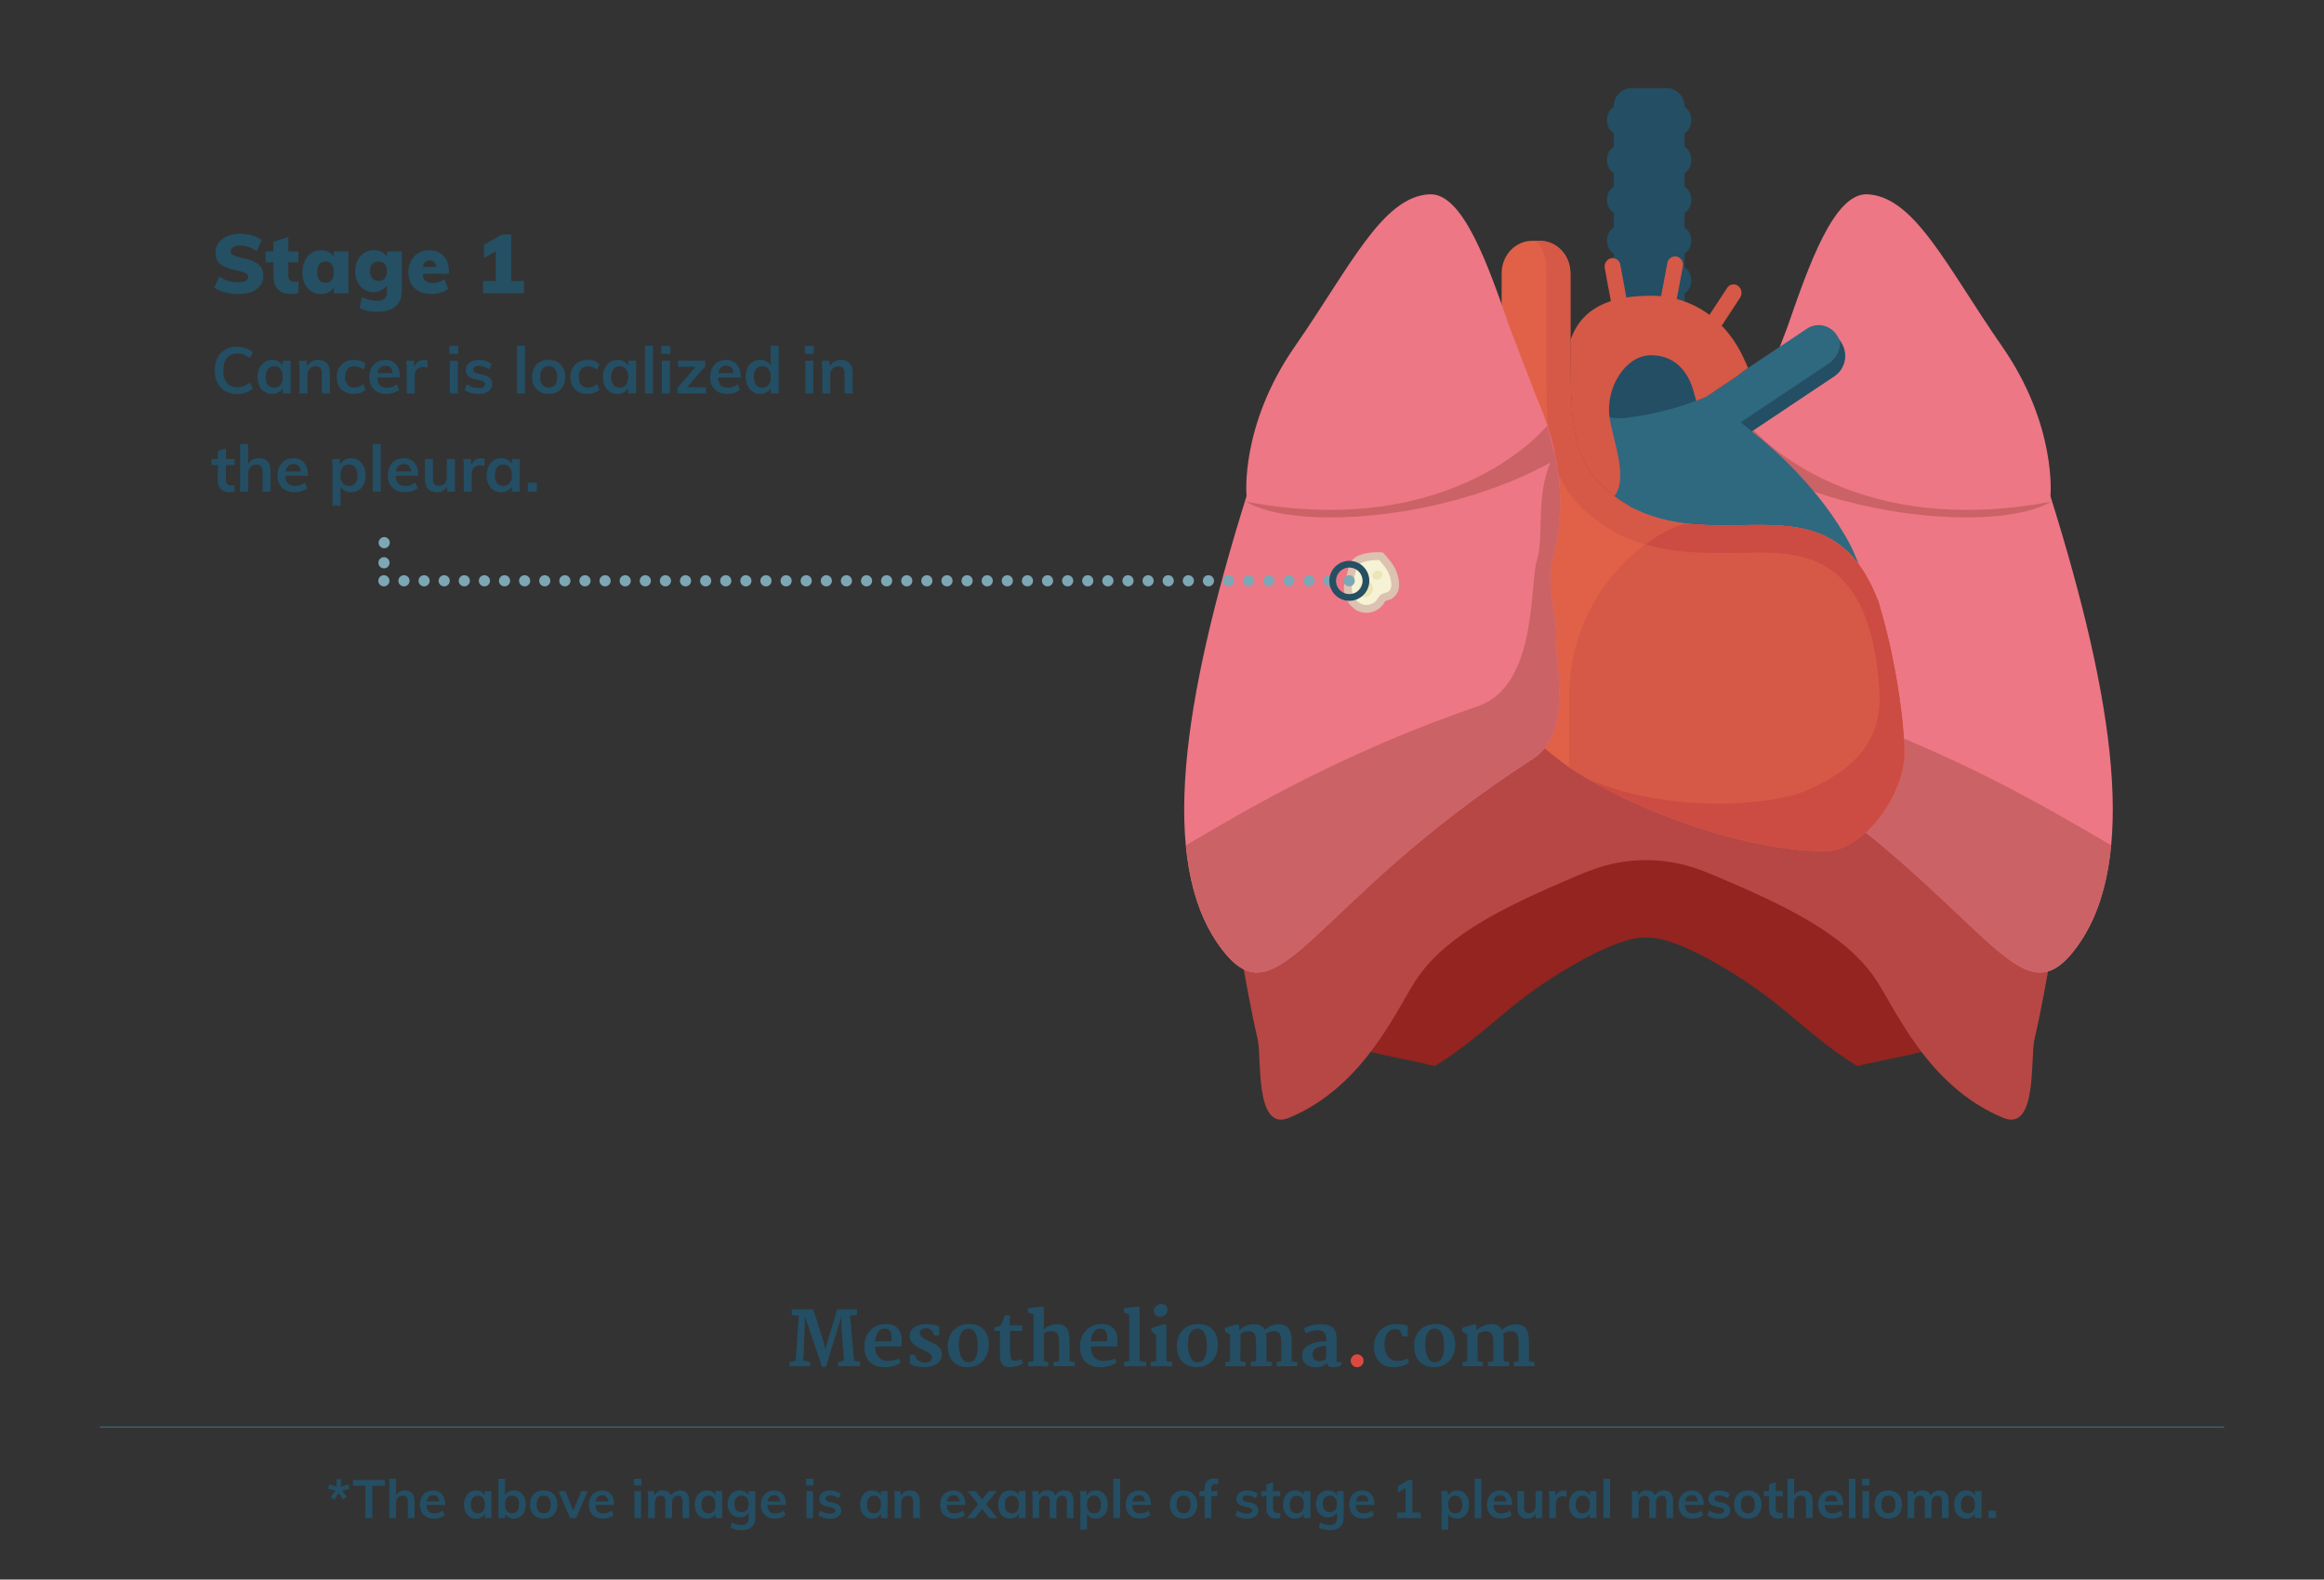
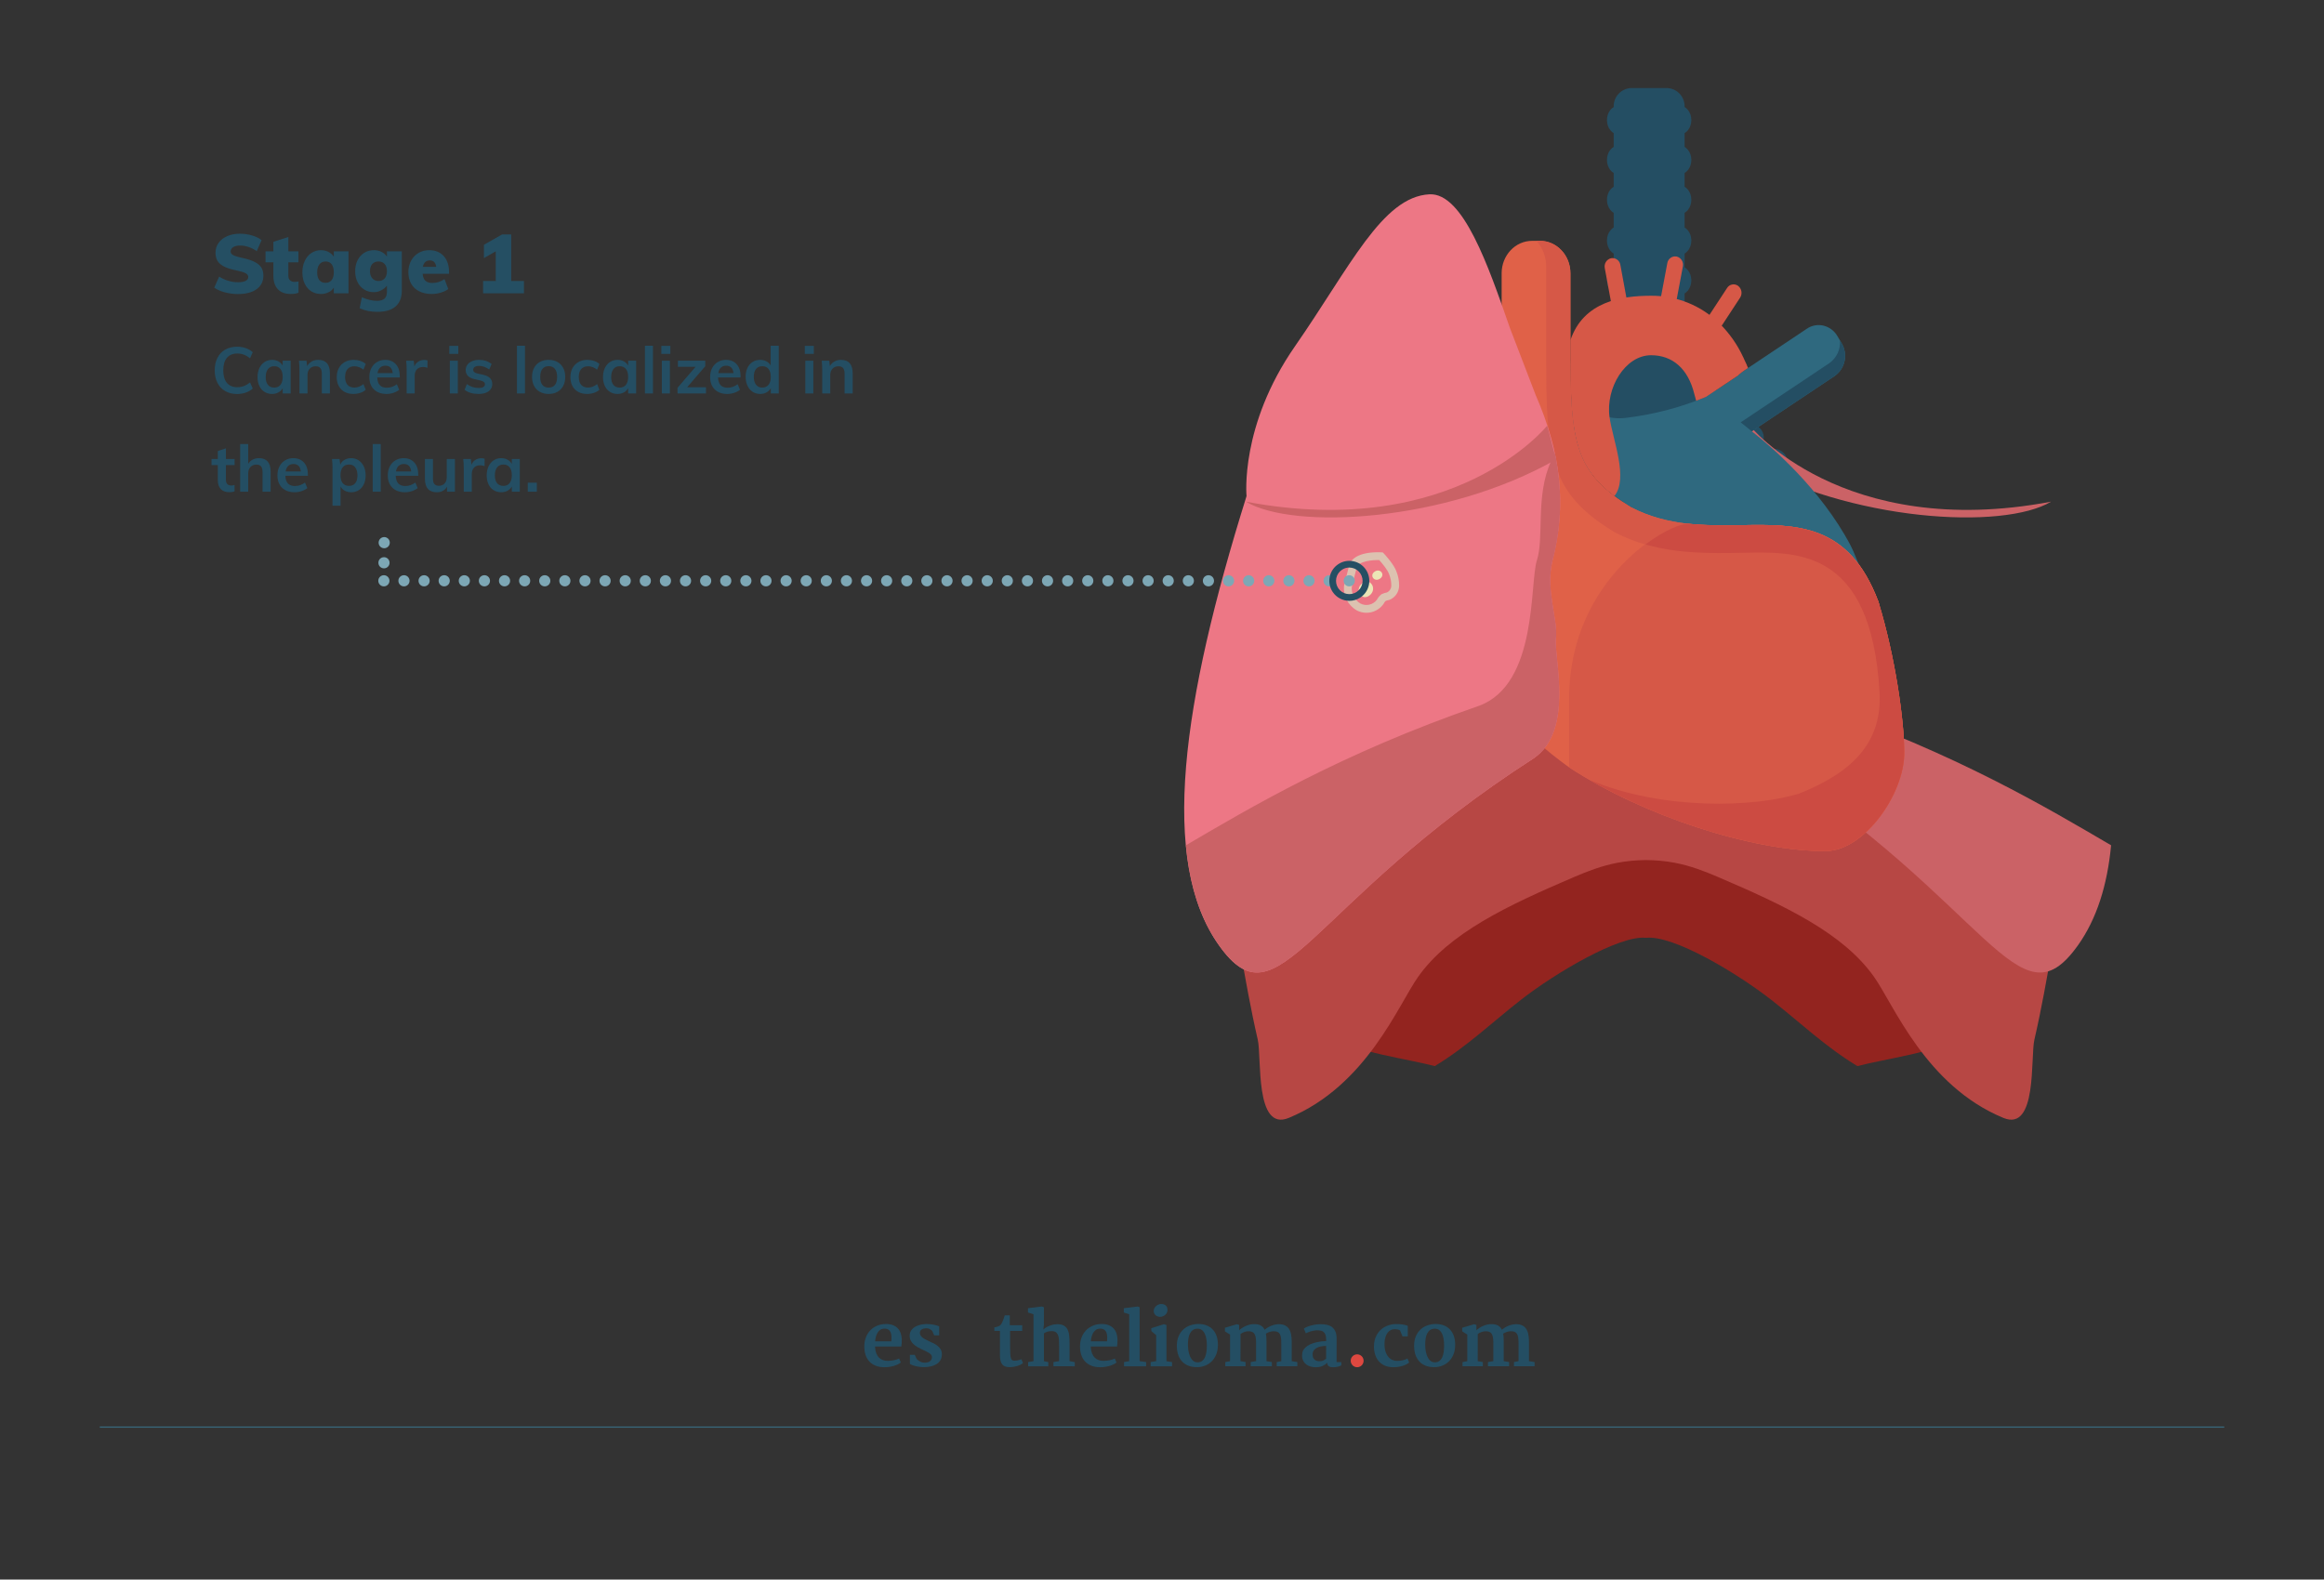
<svg xmlns="http://www.w3.org/2000/svg" id="Layer_1" version="1.1" viewBox="0 0 1040 706.998">
  <rect x="0" y="0" width="1040" height="706.998" fill="#333333" stroke="none" />
  <defs>
    <style> .st0 { fill: #386a7f; } .st1 { fill: #2f697f; } .st2 { fill: #ed7785; } .st3 { fill: #e06148; } .st4 { fill: #93241f; } .st5 { fill: #f6f2d5; } .st6 { fill: #254f63; } .st7 { fill: #ece5b6; } .st8 { fill: #dcc2b0; } .st9 { fill: #7da7b5; } .st10 { fill: #de4840; } .st11 { fill: #cb6266; } .st12 { fill: #d65847; } .st13 { fill: #b74744; } .st14 { fill: #cc4b42; } .st15 { fill: #244e63; } </style>
  </defs>
  <g>
-     <path class="st15" d="M149.658,671.225l-1.704-1.248,2.208-2.712-3.407-.937.672-2.016,3.264,1.248-.168-3.504h2.112l-.168,3.479,3.288-1.224.647,2.016-3.384.912,2.208,2.736-1.729,1.248-1.92-2.929-1.919,2.931h0ZM163.524,679.529v-14.544h-5.568v-2.544h14.28v2.544h-5.593v14.544h-3.119ZM185.519,672.088v7.44h-3v-7.296c0-.96-.185-1.66-.552-2.101-.368-.439-.937-.659-1.704-.659-.912,0-1.648.292-2.208.876-.561.584-.84,1.355-.84,2.315v6.864h-2.977v-17.664h2.977v7.296c.415-.655.968-1.164,1.655-1.523.688-.36,1.456-.54,2.305-.54,2.895,0,4.344,1.665,4.344,4.992ZM199.21,673.624h-8.353c.064,1.296.388,2.253.973,2.868.584.616,1.451.924,2.604.924,1.328,0,2.56-.432,3.696-1.296l.864,2.064c-.576.464-1.284.836-2.124,1.116-.841.279-1.692.42-2.557.42-1.983,0-3.544-.561-4.68-1.681-1.137-1.119-1.704-2.655-1.704-4.607,0-1.232.248-2.328.744-3.288s1.191-1.708,2.088-2.244c.896-.536,1.912-.804,3.048-.804,1.664,0,2.979.54,3.948,1.62.968,1.079,1.452,2.563,1.452,4.451v.457h0ZM191.926,669.964c-.504.473-.828,1.156-.972,2.053h5.64c-.096-.912-.372-1.6-.828-2.064-.456-.464-1.084-.696-1.884-.696-.801,0-1.452.235-1.956.707h0ZM219.921,667.408v12.12h-2.951v-1.944c-.369.672-.896,1.196-1.584,1.572-.688.376-1.473.564-2.353.564-1.056,0-1.992-.256-2.808-.769-.816-.512-1.448-1.239-1.896-2.184s-.672-2.04-.672-3.288.229-2.355.684-3.324c.456-.968,1.093-1.72,1.908-2.256.816-.536,1.744-.804,2.784-.804.88,0,1.664.188,2.353.563.688.376,1.215.9,1.584,1.572v-1.824h2.951v.002ZM216.153,676.336c.544-.688.816-1.655.816-2.903,0-1.28-.272-2.265-.816-2.952s-1.32-1.032-2.328-1.032c-.992,0-1.764.356-2.316,1.068-.552.712-.827,1.7-.827,2.964,0,1.248.275,2.208.827,2.88.553.672,1.332,1.008,2.341,1.008.991,0,1.759-.344,2.303-1.033h0ZM232.749,667.876c.808.521,1.436,1.253,1.884,2.196.448.944.673,2.04.673,3.288s-.229,2.356-.685,3.324-1.088,1.716-1.896,2.244c-.809.527-1.732.792-2.772.792-.896,0-1.692-.192-2.388-.576s-1.221-.92-1.572-1.608v1.992h-2.952v-17.664h2.977v7.368c.367-.672.896-1.196,1.584-1.572.688-.376,1.472-.563,2.352-.563,1.055,0,1.988.26,2.795.779h0ZM231.465,676.313c.544-.704.816-1.688.816-2.952,0-1.248-.272-2.212-.816-2.892-.544-.681-1.319-1.021-2.328-1.021s-1.784.345-2.327,1.032c-.545.688-.816,1.664-.816,2.928,0,1.28.271,2.26.816,2.94.543.68,1.327,1.02,2.352,1.02.991,0,1.759-.351,2.303-1.055h0ZM240.06,678.952c-.936-.512-1.656-1.244-2.16-2.196-.504-.951-.756-2.067-.756-3.348s.252-2.396.756-3.348,1.225-1.684,2.16-2.196c.936-.512,2.02-.768,3.252-.768,1.216,0,2.288.256,3.216.768.928.513,1.645,1.244,2.148,2.196s.756,2.068.756,3.348-.252,2.396-.756,3.348-1.221,1.685-2.148,2.196c-.928.513-2,.769-3.216.769-1.233,0-2.317-.256-3.252-.769ZM245.628,676.372c.535-.663.804-1.651.804-2.964,0-1.296-.272-2.283-.816-2.964-.544-.68-1.312-1.02-2.304-1.02-1.008,0-1.784.34-2.328,1.02-.544.681-.815,1.668-.815,2.964,0,1.312.268,2.301.804,2.964.536.664,1.308.996,2.315.996,1.024,0,1.804-.332,2.34-.996ZM260.095,667.433h2.976l-5.304,12.096h-2.616l-5.231-12.096h3.144l3.48,8.688,3.551-8.688h0ZM274.803,673.624h-8.353c.064,1.296.388,2.253.973,2.868.584.616,1.451.924,2.604.924,1.328,0,2.56-.432,3.696-1.296l.864,2.064c-.576.464-1.284.836-2.124,1.116-.841.279-1.692.42-2.557.42-1.983,0-3.544-.561-4.68-1.681-1.137-1.119-1.704-2.655-1.704-4.607,0-1.232.248-2.328.744-3.288s1.191-1.708,2.088-2.244c.896-.536,1.912-.804,3.048-.804,1.664,0,2.979.54,3.948,1.62.968,1.079,1.452,2.563,1.452,4.451v.457h0ZM267.519,669.964c-.504.473-.828,1.156-.972,2.053h5.64c-.096-.912-.372-1.6-.828-2.064-.456-.464-1.084-.696-1.884-.696-.801,0-1.452.235-1.956.707h0ZM283.731,661.912h3.336v2.952h-3.336v-2.952ZM283.922,679.529v-12.12h2.977v12.12h-2.977ZM307.424,668.332c.672.824,1.008,2.076,1.008,3.756v7.44h-3v-7.344c0-.96-.155-1.652-.468-2.076-.312-.424-.828-.636-1.548-.636-.832,0-1.484.292-1.956.876s-.708,1.388-.708,2.412v6.768h-3v-7.344c0-.944-.164-1.632-.492-2.064s-.844-.647-1.548-.647c-.832,0-1.488.292-1.968.876-.48.584-.72,1.388-.72,2.412v6.768h-2.977v-8.688c0-1.279-.063-2.424-.191-3.432h2.808l.216,1.92c.352-.72.86-1.271,1.524-1.656.663-.384,1.428-.575,2.292-.575,1.855,0,3.063.768,3.624,2.304.384-.72.932-1.284,1.644-1.692.712-.407,1.508-.611,2.388-.611,1.376-.002,2.4.41,3.072,1.233h0ZM323.15,667.408v12.12h-2.951v-1.944c-.369.672-.896,1.196-1.584,1.572-.688.376-1.473.564-2.353.564-1.056,0-1.992-.256-2.808-.769-.816-.512-1.448-1.239-1.896-2.184s-.672-2.04-.672-3.288.229-2.355.684-3.324c.456-.968,1.093-1.72,1.908-2.256.816-.536,1.744-.804,2.784-.804.88,0,1.664.188,2.353.563.688.376,1.215.9,1.584,1.572v-1.824h2.951v.002ZM319.382,676.336c.544-.688.816-1.655.816-2.903,0-1.28-.272-2.265-.816-2.952s-1.32-1.032-2.328-1.032c-.992,0-1.764.356-2.316,1.068s-.827,1.7-.827,2.964c0,1.248.275,2.208.827,2.88.553.672,1.332,1.008,2.341,1.008.99,0,1.759-.344,2.303-1.033h0ZM338.01,667.408v11.736c0,1.888-.52,3.319-1.56,4.296-1.04.976-2.568,1.464-4.584,1.464-1.872,0-3.521-.393-4.944-1.176l.48-2.28c1.472.769,2.936,1.152,4.392,1.152,2.16,0,3.24-1.072,3.24-3.216v-2.4c-.368.656-.904,1.188-1.608,1.596s-1.496.612-2.376.612c-1.056,0-1.996-.252-2.819-.756-.824-.504-1.465-1.216-1.921-2.136-.455-.92-.684-1.973-.684-3.156s.229-2.236.684-3.156c.456-.92,1.097-1.632,1.921-2.136.823-.504,1.764-.756,2.819-.756.896,0,1.692.188,2.389.563.695.376,1.228.9,1.596,1.572v-1.824h2.975ZM334.182,675.857c.568-.656.853-1.561.853-2.712s-.28-2.056-.84-2.712c-.561-.656-1.345-.984-2.353-.984-.992,0-1.772.328-2.34.984s-.852,1.56-.852,2.712.283,2.056.852,2.712c.567.656,1.348.983,2.34.983s1.772-.327,2.34-.983ZM351.766,673.624h-8.353c.064,1.296.388,2.253.973,2.868.584.616,1.451.924,2.604.924,1.328,0,2.56-.432,3.696-1.296l.864,2.064c-.576.464-1.284.836-2.124,1.116-.841.279-1.692.42-2.557.42-1.983,0-3.544-.561-4.68-1.681-1.137-1.119-1.704-2.655-1.704-4.607,0-1.232.248-2.328.744-3.288s1.191-1.708,2.088-2.244c.896-.536,1.912-.804,3.048-.804,1.664,0,2.979.54,3.948,1.62.968,1.079,1.452,2.563,1.452,4.451v.457h0ZM344.482,669.964c-.504.473-.828,1.156-.972,2.053h5.64c-.096-.912-.372-1.6-.828-2.064-.456-.464-1.084-.696-1.884-.696-.801,0-1.453.235-1.956.707h0ZM360.692,661.912h3.336v2.952h-3.336v-2.952ZM360.884,679.529v-12.12h2.977v12.12h-2.977ZM366.212,678.185l.84-2.112c1.296.96,2.776,1.44,4.44,1.44.72,0,1.275-.12,1.668-.36.392-.24.588-.576.588-1.008,0-.368-.136-.66-.408-.876s-.736-.404-1.392-.564l-2.017-.456c-2.208-.479-3.312-1.607-3.312-3.384,0-.735.208-1.388.624-1.956.416-.567,1-1.012,1.752-1.332.752-.319,1.624-.479,2.616-.479.863,0,1.695.132,2.496.396.8.264,1.504.645,2.111,1.14l-.888,2.04c-1.216-.896-2.464-1.344-3.744-1.344-.688,0-1.224.129-1.607.384-.385.257-.576.608-.576,1.057,0,.352.115.632.348.84.231.208.628.384,1.188.528l2.063.456c1.2.271,2.076.691,2.628,1.26s.828,1.308.828,2.22c0,1.12-.448,2.008-1.344,2.664s-2.12.984-3.672.984c-2.19-.002-3.934-.515-5.23-1.538h0ZM397.195,667.408v12.12h-2.951v-1.944c-.369.672-.896,1.196-1.584,1.572-.688.376-1.473.564-2.353.564-1.056,0-1.992-.256-2.808-.769-.816-.512-1.448-1.239-1.896-2.184s-.672-2.04-.672-3.288.229-2.355.684-3.324c.456-.968,1.093-1.72,1.908-2.256.816-.536,1.744-.804,2.784-.804.88,0,1.664.188,2.353.563.688.376,1.215.9,1.584,1.572v-1.824h2.951v.002ZM393.428,676.336c.544-.688.816-1.655.816-2.903,0-1.28-.272-2.265-.816-2.952s-1.32-1.032-2.328-1.032c-.992,0-1.764.356-2.316,1.068s-.827,1.7-.827,2.964c0,1.248.275,2.208.827,2.88.553.672,1.332,1.008,2.341,1.008.99,0,1.759-.344,2.303-1.033h0ZM411.614,672.088v7.44h-3v-7.296c0-.96-.185-1.66-.552-2.101-.368-.439-.937-.659-1.704-.659-.912,0-1.648.292-2.208.876-.561.584-.84,1.355-.84,2.315v6.864h-2.977v-8.688c0-1.279-.063-2.424-.191-3.432h2.808l.216,1.992c.416-.735.98-1.304,1.692-1.704.712-.399,1.516-.6,2.412-.6,2.896.002,4.344,1.666,4.344,4.993h0ZM431.989,673.624h-8.353c.064,1.296.388,2.253.973,2.868.584.616,1.451.924,2.604.924,1.328,0,2.56-.432,3.696-1.296l.864,2.064c-.576.464-1.284.836-2.124,1.116-.841.279-1.692.42-2.557.42-1.983,0-3.544-.561-4.68-1.681-1.137-1.119-1.704-2.655-1.704-4.607,0-1.232.248-2.328.744-3.288s1.191-1.708,2.088-2.244c.896-.536,1.912-.804,3.048-.804,1.664,0,2.979.54,3.948,1.62.968,1.079,1.452,2.563,1.452,4.451v.457h0ZM424.705,669.964c-.504.473-.828,1.156-.972,2.053h5.64c-.096-.912-.372-1.6-.828-2.064-.456-.464-1.084-.696-1.884-.696-.801,0-1.452.235-1.956.707h0ZM441.27,673.288l5.088,6.24h-3.576l-3.264-4.104-3.265,4.104h-3.552l5.088-6.24-4.775-5.88h3.552l2.952,3.769,2.952-3.769h3.575l-4.775,5.88h0ZM458.906,667.408v12.12h-2.951v-1.944c-.369.672-.896,1.196-1.584,1.572-.688.376-1.473.564-2.353.564-1.056,0-1.992-.256-2.808-.769-.816-.512-1.448-1.239-1.896-2.184s-.672-2.04-.672-3.288.229-2.355.684-3.324c.456-.968,1.093-1.72,1.908-2.256.816-.536,1.744-.804,2.784-.804.88,0,1.664.188,2.353.563.688.376,1.215.9,1.584,1.572v-1.824h2.951v.002ZM455.139,676.336c.544-.688.816-1.655.816-2.903,0-1.28-.272-2.265-.816-2.952s-1.32-1.032-2.328-1.032c-.992,0-1.764.356-2.316,1.068s-.827,1.7-.827,2.964c0,1.248.275,2.208.827,2.88.553.672,1.332,1.008,2.341,1.008.99,0,1.759-.344,2.303-1.033h0ZM479.421,668.332c.672.824,1.008,2.076,1.008,3.756v7.44h-3v-7.344c0-.96-.155-1.652-.468-2.076-.312-.424-.828-.636-1.548-.636-.832,0-1.484.292-1.956.876s-.708,1.388-.708,2.412v6.768h-3v-7.344c0-.944-.164-1.632-.492-2.064s-.844-.647-1.548-.647c-.832,0-1.488.292-1.968.876-.48.584-.72,1.388-.72,2.412v6.768h-2.977v-8.688c0-1.279-.063-2.424-.191-3.432h2.808l.216,1.92c.352-.72.86-1.271,1.524-1.656.663-.384,1.428-.575,2.292-.575,1.855,0,3.063.768,3.624,2.304.384-.72.932-1.284,1.644-1.692.712-.407,1.508-.611,2.388-.611,1.376-.002,2.4.41,3.072,1.233h0ZM493.158,667.901c.808.536,1.439,1.288,1.896,2.256.456.969.685,2.076.685,3.324s-.225,2.344-.673,3.288-1.076,1.672-1.884,2.184c-.808.513-1.74.769-2.796.769-.88,0-1.664-.188-2.352-.564-.688-.376-1.217-.9-1.584-1.572v7.128h-2.977v-13.872c0-1.279-.063-2.424-.191-3.432h2.808l.24,2.088c.319-.752.84-1.34,1.56-1.764s1.552-.636,2.496-.636c1.04,0,1.964.266,2.772.803h0ZM491.898,676.361c.544-.672.816-1.632.816-2.88,0-1.264-.272-2.252-.816-2.964s-1.312-1.068-2.304-1.068c-1.024,0-1.809.345-2.352,1.032-.545.688-.816,1.672-.816,2.952,0,1.264.271,2.235.816,2.916.543.68,1.319,1.02,2.327,1.02,1.009,0,1.785-.337,2.329-1.008h0ZM498.265,679.529v-17.664h2.977v17.664h-2.977ZM515.037,673.624h-8.353c.064,1.296.388,2.253.973,2.868.584.616,1.451.924,2.604.924,1.328,0,2.56-.432,3.696-1.296l.864,2.064c-.576.464-1.284.836-2.124,1.116-.841.279-1.692.42-2.557.42-1.983,0-3.544-.561-4.68-1.681-1.137-1.119-1.704-2.655-1.704-4.607,0-1.232.248-2.328.744-3.288s1.191-1.708,2.088-2.244c.896-.536,1.912-.804,3.048-.804,1.664,0,2.979.54,3.948,1.62.968,1.079,1.452,2.563,1.452,4.451v.457h0ZM507.753,669.964c-.504.473-.828,1.156-.972,2.053h5.64c-.096-.912-.372-1.6-.828-2.064-.456-.464-1.084-.696-1.884-.696-.801,0-1.452.235-1.956.707h0ZM526.399,678.952c-.936-.512-1.656-1.244-2.16-2.196-.504-.951-.756-2.067-.756-3.348s.252-2.396.756-3.348,1.225-1.684,2.16-2.196c.936-.512,2.02-.768,3.252-.768,1.216,0,2.288.256,3.216.768.928.513,1.645,1.244,2.148,2.196s.756,2.068.756,3.348-.252,2.396-.756,3.348-1.221,1.685-2.148,2.196c-.928.513-2,.769-3.216.769-1.232,0-2.316-.256-3.252-.769ZM531.968,676.372c.535-.663.804-1.651.804-2.964,0-1.296-.272-2.283-.816-2.964-.544-.68-1.312-1.02-2.304-1.02-1.008,0-1.784.34-2.328,1.02-.544.681-.815,1.668-.815,2.964,0,1.312.268,2.301.804,2.964.536.664,1.308.996,2.315.996,1.023,0,1.804-.332,2.34-.996h0ZM542.063,666.376v1.032h2.712v2.256h-2.712v9.864h-3v-9.864h-2.304v-2.256h2.304v-1.176c0-1.44.364-2.548,1.092-3.324.729-.775,1.772-1.164,3.133-1.164.751,0,1.384.096,1.896.288v2.376c-.448-.111-.84-.168-1.176-.168-1.297,0-1.945.712-1.945,2.136h0ZM552.861,678.185l.84-2.112c1.296.96,2.776,1.44,4.44,1.44.72,0,1.275-.12,1.668-.36.392-.24.588-.576.588-1.008,0-.368-.136-.66-.408-.876s-.736-.404-1.392-.564l-2.017-.456c-2.208-.479-3.312-1.607-3.312-3.384,0-.735.208-1.388.624-1.956.416-.567,1-1.012,1.752-1.332.752-.319,1.624-.479,2.616-.479.863,0,1.695.132,2.496.396.8.264,1.504.645,2.111,1.14l-.888,2.04c-1.216-.896-2.464-1.344-3.744-1.344-.688,0-1.224.129-1.607.384-.385.257-.576.608-.576,1.057,0,.352.115.632.348.84.231.208.628.384,1.188.528l2.063.456c1.2.271,2.076.691,2.628,1.26s.828,1.308.828,2.22c0,1.12-.448,2.008-1.344,2.664s-2.12.984-3.672.984c-2.19-.002-3.934-.515-5.23-1.538h0ZM569.717,669.664v5.424c0,1.425.663,2.137,1.992,2.137.367,0,.768-.064,1.199-.192v2.376c-.527.192-1.168.288-1.92.288-1.376,0-2.432-.384-3.168-1.152s-1.104-1.872-1.104-3.312v-5.568h-2.328v-2.256h2.328v-2.952l3-1.008v3.96h3.216v2.256h-3.215,0ZM586.433,667.408v12.12h-2.951v-1.944c-.369.672-.896,1.196-1.584,1.572-.688.376-1.473.564-2.353.564-1.056,0-1.992-.256-2.808-.769-.816-.512-1.448-1.239-1.896-2.184s-.672-2.04-.672-3.288.229-2.355.684-3.324c.456-.968,1.093-1.72,1.908-2.256.816-.536,1.744-.804,2.784-.804.88,0,1.664.188,2.353.563.688.376,1.215.9,1.584,1.572v-1.824h2.951v.002ZM582.664,676.336c.544-.688.816-1.655.816-2.903,0-1.28-.272-2.265-.816-2.952s-1.32-1.032-2.328-1.032c-.992,0-1.764.356-2.316,1.068s-.827,1.7-.827,2.964c0,1.248.275,2.208.827,2.88.553.672,1.332,1.008,2.341,1.008.991,0,1.759-.344,2.303-1.033h0ZM601.292,667.408v11.736c0,1.888-.52,3.319-1.56,4.296-1.04.976-2.568,1.464-4.584,1.464-1.872,0-3.521-.393-4.944-1.176l.48-2.28c1.472.769,2.936,1.152,4.392,1.152,2.16,0,3.24-1.072,3.24-3.216v-2.4c-.368.656-.904,1.188-1.608,1.596s-1.496.612-2.376.612c-1.056,0-1.996-.252-2.819-.756-.824-.504-1.465-1.216-1.921-2.136-.455-.92-.684-1.973-.684-3.156s.229-2.236.684-3.156c.456-.92,1.097-1.632,1.921-2.136.823-.504,1.764-.756,2.819-.756.896,0,1.692.188,2.389.563.695.376,1.228.9,1.596,1.572v-1.824h2.975,0ZM597.464,675.857c.568-.656.853-1.561.853-2.712s-.28-2.056-.84-2.712c-.561-.656-1.345-.984-2.353-.984-.992,0-1.772.328-2.34.984-.568.656-.852,1.56-.852,2.712s.283,2.056.852,2.712c.567.656,1.348.983,2.34.983s1.773-.327,2.34-.983ZM615.05,673.624h-8.353c.064,1.296.388,2.253.973,2.868.584.616,1.451.924,2.604.924,1.328,0,2.56-.432,3.696-1.296l.864,2.064c-.576.464-1.284.836-2.124,1.116-.841.279-1.692.42-2.557.42-1.983,0-3.544-.561-4.68-1.681-1.137-1.119-1.704-2.655-1.704-4.607,0-1.232.248-2.328.744-3.288s1.191-1.708,2.088-2.244c.896-.536,1.912-.804,3.048-.804,1.664,0,2.979.54,3.948,1.62.968,1.079,1.452,2.563,1.452,4.451v.457h0ZM607.766,669.964c-.504.473-.828,1.156-.972,2.053h5.64c-.096-.912-.372-1.6-.828-2.064-.456-.464-1.084-.696-1.884-.696-.801,0-1.452.235-1.956.707h0ZM632.039,677.009h3.72v2.52h-10.535v-2.52h3.743v-11.017l-3.479,2.088v-2.76l4.752-2.88h1.8v14.569h0ZM654.826,667.901c.808.536,1.439,1.288,1.896,2.256.456.969.685,2.076.685,3.324s-.225,2.344-.673,3.288-1.076,1.672-1.884,2.184c-.808.513-1.74.769-2.796.769-.88,0-1.664-.188-2.352-.564-.688-.376-1.217-.9-1.584-1.572v7.128h-2.977v-13.872c0-1.279-.063-2.424-.191-3.432h2.808l.24,2.088c.319-.752.84-1.34,1.56-1.764s1.552-.636,2.496-.636c1.04,0,1.964.266,2.772.803h0ZM653.566,676.361c.544-.672.816-1.632.816-2.88,0-1.264-.272-2.252-.816-2.964s-1.312-1.068-2.304-1.068c-1.024,0-1.809.345-2.352,1.032-.545.688-.816,1.672-.816,2.952,0,1.264.271,2.235.816,2.916.543.68,1.319,1.02,2.327,1.02,1.009,0,1.785-.337,2.329-1.008h0ZM659.933,679.529v-17.664h2.977v17.664h-2.977ZM676.704,673.624h-8.352c.064,1.296.388,2.253.973,2.868.584.616,1.451.924,2.604.924,1.328,0,2.56-.432,3.696-1.296l.864,2.064c-.576.464-1.284.836-2.124,1.116-.841.279-1.692.42-2.557.42-1.983,0-3.544-.561-4.68-1.681-1.137-1.119-1.704-2.655-1.704-4.607,0-1.232.248-2.328.744-3.288s1.191-1.708,2.088-2.244c.896-.536,1.912-.804,3.048-.804,1.664,0,2.979.54,3.948,1.62.968,1.079,1.452,2.563,1.452,4.451v.457h0ZM669.42,669.964c-.504.473-.828,1.156-.972,2.053h5.64c-.096-.912-.372-1.6-.828-2.064-.456-.464-1.084-.696-1.884-.696-.801,0-1.452.235-1.956.707h0ZM690.162,667.408v12.12h-2.928v-1.872c-.384.672-.896,1.185-1.536,1.536s-1.376.528-2.208.528c-2.96,0-4.44-1.664-4.44-4.992v-7.32h2.977v7.344c0,.881.18,1.528.54,1.944.359.416.916.624,1.668.624.88,0,1.584-.288,2.112-.864.527-.576.792-1.344.792-2.304v-6.744h3.023ZM701.029,667.313l-.024,2.735c-.512-.207-1.04-.312-1.584-.312-1.024,0-1.804.296-2.34.888-.536.593-.804,1.377-.804,2.353v6.552h-2.977v-8.688c0-1.279-.063-2.424-.191-3.432h2.808l.24,2.136c.304-.783.783-1.384,1.439-1.8s1.4-.624,2.232-.624c.465,0,.865.064,1.201.192ZM714.381,667.408v12.12h-2.951v-1.944c-.369.672-.896,1.196-1.584,1.572-.688.376-1.473.564-2.353.564-1.056,0-1.992-.256-2.808-.769-.816-.512-1.448-1.239-1.896-2.184s-.672-2.04-.672-3.288.229-2.355.684-3.324c.456-.968,1.093-1.72,1.908-2.256.816-.536,1.744-.804,2.784-.804.88,0,1.664.188,2.353.563.688.376,1.215.9,1.584,1.572v-1.824h2.951v.002ZM710.612,676.336c.544-.688.816-1.655.816-2.903,0-1.28-.272-2.265-.816-2.952s-1.32-1.032-2.328-1.032c-.992,0-1.764.356-2.316,1.068s-.827,1.7-.827,2.964c0,1.248.275,2.208.827,2.88.553.672,1.332,1.008,2.341,1.008.991,0,1.759-.344,2.303-1.033h0ZM717.498,679.529v-17.664h2.977v17.664h-2.977ZM747.712,668.332c.672.824,1.008,2.076,1.008,3.756v7.44h-3v-7.344c0-.96-.155-1.652-.468-2.076-.312-.424-.828-.636-1.548-.636-.832,0-1.484.292-1.956.876s-.708,1.388-.708,2.412v6.768h-3v-7.344c0-.944-.164-1.632-.492-2.064s-.844-.647-1.548-.647c-.832,0-1.488.292-1.968.876-.48.584-.72,1.388-.72,2.412v6.768h-2.977v-8.688c0-1.279-.063-2.424-.191-3.432h2.808l.216,1.92c.352-.72.86-1.271,1.524-1.656.663-.384,1.428-.575,2.292-.575,1.855,0,3.063.768,3.624,2.304.384-.72.932-1.284,1.644-1.692.712-.407,1.508-.611,2.388-.611,1.376-.002,2.4.41,3.072,1.233h0ZM762.413,673.624h-8.353c.064,1.296.388,2.253.973,2.868.584.616,1.451.924,2.604.924,1.328,0,2.56-.432,3.696-1.296l.864,2.064c-.576.464-1.284.836-2.124,1.116-.841.279-1.692.42-2.557.42-1.983,0-3.544-.561-4.68-1.681-1.137-1.119-1.704-2.655-1.704-4.607,0-1.232.248-2.328.744-3.288s1.191-1.708,2.088-2.244c.896-.536,1.912-.804,3.048-.804,1.664,0,2.979.54,3.948,1.62.968,1.079,1.452,2.563,1.452,4.451v.457h0ZM755.129,669.964c-.504.473-.828,1.156-.972,2.053h5.64c-.096-.912-.372-1.6-.828-2.064-.456-.464-1.084-.696-1.884-.696-.801,0-1.452.235-1.956.707h0ZM764.045,678.185l.84-2.112c1.296.96,2.776,1.44,4.44,1.44.72,0,1.275-.12,1.668-.36.392-.24.588-.576.588-1.008,0-.368-.136-.66-.408-.876s-.736-.404-1.392-.564l-2.017-.456c-2.208-.479-3.312-1.607-3.312-3.384,0-.735.208-1.388.624-1.956.416-.567,1-1.012,1.752-1.332.752-.319,1.624-.479,2.616-.479.863,0,1.695.132,2.496.396.8.264,1.504.645,2.111,1.14l-.888,2.04c-1.216-.896-2.464-1.344-3.744-1.344-.688,0-1.224.129-1.607.384-.385.257-.576.608-.576,1.057,0,.352.115.632.348.84.231.208.628.384,1.188.528l2.063.456c1.2.271,2.076.691,2.628,1.26s.828,1.308.828,2.22c0,1.12-.448,2.008-1.344,2.664s-2.12.984-3.672.984c-2.19-.002-3.934-.515-5.23-1.538h0ZM778.936,678.952c-.936-.512-1.656-1.244-2.16-2.196-.504-.951-.756-2.067-.756-3.348s.252-2.396.756-3.348,1.225-1.684,2.16-2.196c.936-.512,2.02-.768,3.252-.768,1.216,0,2.288.256,3.216.768.928.513,1.645,1.244,2.148,2.196s.756,2.068.756,3.348-.252,2.396-.756,3.348-1.221,1.685-2.148,2.196c-.928.513-2,.769-3.216.769-1.233,0-2.317-.256-3.252-.769ZM784.504,676.372c.535-.663.804-1.651.804-2.964,0-1.296-.272-2.283-.816-2.964-.544-.68-1.312-1.02-2.304-1.02-1.008,0-1.784.34-2.328,1.02-.544.681-.815,1.668-.815,2.964,0,1.312.268,2.301.804,2.964.536.664,1.308.996,2.315.996,1.024,0,1.804-.332,2.34-.996h0ZM794.623,669.664v5.424c0,1.425.663,2.137,1.992,2.137.367,0,.768-.064,1.199-.192v2.376c-.527.192-1.168.288-1.92.288-1.376,0-2.432-.384-3.168-1.152s-1.104-1.872-1.104-3.312v-5.568h-2.328v-2.256h2.328v-2.952l3-1.008v3.96h3.216v2.256h-3.215,0ZM811.172,672.088v7.44h-3v-7.296c0-.96-.185-1.66-.552-2.101-.368-.439-.937-.659-1.704-.659-.912,0-1.648.292-2.208.876-.561.584-.84,1.355-.84,2.315v6.864h-2.977v-17.664h2.977v7.296c.415-.655.968-1.164,1.655-1.523.688-.36,1.456-.54,2.305-.54,2.896,0,4.344,1.665,4.344,4.992ZM824.863,673.624h-8.353c.064,1.296.388,2.253.973,2.868.584.616,1.451.924,2.604.924,1.328,0,2.56-.432,3.696-1.296l.864,2.064c-.576.464-1.284.836-2.124,1.116-.841.279-1.692.42-2.557.42-1.983,0-3.544-.561-4.68-1.681-1.137-1.119-1.704-2.655-1.704-4.607,0-1.232.248-2.328.744-3.288s1.191-1.708,2.088-2.244c.896-.536,1.912-.804,3.048-.804,1.664,0,2.979.54,3.948,1.62.968,1.079,1.452,2.563,1.452,4.451v.457h0ZM817.579,669.964c-.504.473-.828,1.156-.972,2.053h5.64c-.096-.912-.372-1.6-.828-2.064-.456-.464-1.084-.696-1.884-.696-.801,0-1.452.235-1.956.707h0ZM827.354,679.529v-17.664h2.977v17.664h-2.977ZM833.277,661.912h3.336v2.952h-3.336v-2.952ZM833.469,679.529v-12.12h2.977v12.12h-2.977ZM841.821,678.952c-.936-.512-1.656-1.244-2.16-2.196-.504-.951-.756-2.067-.756-3.348s.252-2.396.756-3.348,1.225-1.684,2.16-2.196c.936-.512,2.02-.768,3.252-.768,1.216,0,2.288.256,3.216.768.928.513,1.645,1.244,2.148,2.196s.756,2.068.756,3.348-.252,2.396-.756,3.348-1.221,1.685-2.148,2.196c-.928.513-2,.769-3.216.769-1.232,0-2.316-.256-3.252-.769ZM847.389,676.372c.535-.663.804-1.651.804-2.964,0-1.296-.272-2.283-.816-2.964-.544-.68-1.312-1.02-2.304-1.02-1.008,0-1.784.34-2.328,1.02-.544.681-.815,1.668-.815,2.964,0,1.312.268,2.301.804,2.964.536.664,1.308.996,2.315.996,1.023,0,1.804-.332,2.34-.996h0ZM871.029,668.332c.672.824,1.008,2.076,1.008,3.756v7.44h-3v-7.344c0-.96-.155-1.652-.468-2.076-.312-.424-.828-.636-1.548-.636-.832,0-1.484.292-1.956.876s-.708,1.388-.708,2.412v6.768h-3v-7.344c0-.944-.164-1.632-.492-2.064s-.844-.647-1.548-.647c-.832,0-1.488.292-1.968.876-.48.584-.72,1.388-.72,2.412v6.768h-2.976v-8.688c0-1.279-.063-2.424-.191-3.432h2.808l.216,1.92c.352-.72.86-1.271,1.524-1.656.663-.384,1.428-.575,2.292-.575,1.855,0,3.063.768,3.624,2.304.384-.72.932-1.284,1.644-1.692.712-.407,1.508-.611,2.388-.611,1.375-.002,2.4.41,3.071,1.233h0ZM886.753,667.408v12.12h-2.951v-1.944c-.369.672-.896,1.196-1.584,1.572-.688.376-1.473.564-2.353.564-1.056,0-1.992-.256-2.808-.769-.816-.512-1.448-1.239-1.896-2.184s-.672-2.04-.672-3.288.229-2.355.684-3.324c.456-.968,1.093-1.72,1.908-2.256.816-.536,1.744-.804,2.784-.804.88,0,1.664.188,2.353.563.688.376,1.215.9,1.584,1.572v-1.824h2.951v.002ZM882.985,676.336c.544-.688.816-1.655.816-2.903,0-1.28-.272-2.265-.816-2.952s-1.32-1.032-2.328-1.032c-.992,0-1.764.356-2.316,1.068s-.827,1.7-.827,2.964c0,1.248.275,2.208.827,2.88.553.672,1.332,1.008,2.341,1.008.991,0,1.76-.344,2.303-1.033h0ZM889.886,676.168h3.359v3.36h-3.359v-3.36Z" />
    <path class="st0" d="M44.651,638.506h950.699v.5H44.651v-.5Z" />
  </g>
  <path class="st6" d="M100.587,130.842c-1.925-.518-3.491-1.221-4.699-2.109l2.183-4.921c1.282.814,2.646,1.438,4.089,1.869,1.443.432,2.892.647,4.348.647,1.479,0,2.614-.204,3.403-.61.789-.407,1.185-.98,1.185-1.721,0-.666-.358-1.214-1.073-1.646-.716-.431-2.06-.857-4.033-1.276-2.491-.493-4.428-1.104-5.809-1.832-1.382-.728-2.35-1.584-2.904-2.572-.556-.986-.833-2.183-.833-3.589,0-1.603.456-3.052,1.369-4.347.912-1.295,2.195-2.306,3.848-3.034,1.652-.728,3.54-1.091,5.661-1.091,1.899,0,3.743.265,5.532.795,1.788.531,3.188,1.227,4.199,2.09l-2.146,4.921c-1.159-.814-2.381-1.437-3.663-1.868s-2.565-.648-3.848-.648c-1.258,0-2.27.241-3.034.722s-1.146,1.128-1.146,1.942c0,.444.135.814.406,1.11.271.296.777.586,1.518.869.74.284,1.85.586,3.33.907,2.392.518,4.273,1.141,5.643,1.869s2.337,1.579,2.904,2.553c.567.975.851,2.14.851,3.497,0,2.566-.999,4.582-2.997,6.049-1.998,1.468-4.81,2.202-8.436,2.202-1.976-.001-3.925-.26-5.848-.778h0ZM133.59,125.958v5.069c-.913.37-2.072.555-3.478.555-2.541,0-4.472-.715-5.791-2.146-1.32-1.43-1.979-3.416-1.979-5.957v-6.068h-3.515v-4.921h3.515v-4.255l6.697-2.146v6.401h4.514v4.921h-4.514v6.068c0,.888.265,1.561.795,2.017.53.457,1.19.685,1.979.685.445,0,1.037-.075,1.777-.223h0ZM155.964,112.49v18.796h-6.586v-2.553c-.543.888-1.332,1.585-2.368,2.091s-2.171.758-3.404.758c-1.604,0-3.033-.394-4.292-1.184-1.258-.789-2.238-1.917-2.941-3.385-.703-1.467-1.054-3.164-1.054-5.087,0-1.948.356-3.675,1.072-5.18.716-1.504,1.702-2.676,2.96-3.515,1.259-.838,2.677-1.258,4.255-1.258,1.233,0,2.362.265,3.386.795,1.023.531,1.819,1.24,2.387,2.127v-2.405h6.585,0ZM148.416,125.366c.641-.814.962-1.985.962-3.515,0-1.554-.321-2.744-.962-3.57-.642-.826-1.554-1.24-2.738-1.24-1.159,0-2.072.426-2.738,1.277s-.999,2.053-.999,3.607c0,1.505.32,2.658.963,3.459.641.802,1.565,1.202,2.774,1.202,1.184,0,2.096-.406,2.738-1.22ZM179.813,112.49v17.612c0,3.083-.925,5.433-2.774,7.048-1.851,1.616-4.563,2.424-8.141,2.424-3.059,0-5.71-.543-7.955-1.628l.999-4.884c1.11.493,2.251.882,3.423,1.166,1.171.283,2.275.426,3.312.426,1.529,0,2.657-.328,3.386-.98.728-.654,1.092-1.671,1.092-3.053v-2.775c-.617.814-1.45,1.505-2.498,2.072-1.049.568-2.164.851-3.349.851-1.604,0-3.04-.389-4.311-1.166s-2.263-1.874-2.979-3.293c-.716-1.418-1.072-3.064-1.072-4.939,0-1.85.356-3.484,1.072-4.902s1.708-2.522,2.979-3.312c1.271-.789,2.707-1.184,4.311-1.184,1.258,0,2.405.259,3.441.777s1.837,1.221,2.405,2.109v-2.368h6.659ZM172.155,124.607c.666-.777.999-1.855.999-3.237,0-1.332-.333-2.387-.999-3.164s-1.592-1.166-2.775-1.166-2.115.383-2.794,1.147c-.679.765-1.018,1.826-1.018,3.182s.346,2.43,1.036,3.219,1.615,1.184,2.775,1.184c1.184,0,2.11-.387,2.776-1.165h0ZM200.943,122.554h-11.803c.123,1.456.542,2.504,1.258,3.145.716.642,1.764.962,3.146.962.937,0,1.874-.154,2.812-.462s1.788-.734,2.554-1.276l1.701,4.44c-.938.691-2.071,1.233-3.403,1.628-1.332.394-2.664.592-3.996.592-2.146,0-4.009-.394-5.587-1.184-1.579-.789-2.788-1.917-3.626-3.385-.839-1.467-1.258-3.201-1.258-5.199,0-1.899.4-3.595,1.202-5.087.801-1.492,1.911-2.658,3.33-3.497,1.418-.838,3.04-1.258,4.865-1.258,1.776,0,3.33.395,4.662,1.184,1.332.79,2.355,1.918,3.071,3.385.715,1.468,1.072,3.176,1.072,5.125v.887h0ZM189.215,119.446h5.994c-.247-1.924-1.209-2.886-2.886-2.886-1.653,0-2.69.962-3.108,2.886ZM228.767,125.773h5.697v5.513h-18.277v-5.513h5.661v-13.283l-5.291,3.034v-5.957l8.14-4.625h4.07v20.831h0Z" />
  <path class="st15" d="M100.797,175.052c-1.518-.87-2.683-2.103-3.494-3.697-.812-1.596-1.218-3.466-1.218-5.611,0-2.127.405-3.988,1.218-5.583.812-1.595,1.977-2.822,3.494-3.683s3.292-1.291,5.321-1.291c1.393,0,2.702.218,3.93.652,1.228.436,2.248,1.04,3.06,1.812l-1.218,2.727c-.928-.754-1.852-1.3-2.77-1.639-.919-.338-1.899-.508-2.943-.508-1.991,0-3.533.648-4.626,1.943-1.092,1.295-1.639,3.151-1.639,5.568,0,2.436.541,4.306,1.624,5.611,1.083,1.305,2.63,1.957,4.641,1.957,1.044,0,2.024-.169,2.943-.507.918-.339,1.842-.885,2.77-1.639l1.218,2.726c-.812.773-1.832,1.378-3.06,1.812-1.228.436-2.537.652-3.93.652-2.029.002-3.804-.432-5.321-1.302h0ZM130.072,161.451v14.645h-3.566v-2.349c-.445.812-1.083,1.445-1.914,1.899s-1.779.682-2.842.682c-1.276,0-2.407-.31-3.394-.929-.985-.618-1.75-1.498-2.291-2.639s-.812-2.465-.812-3.973.275-2.847.826-4.017,1.319-2.078,2.306-2.727c.986-.647,2.107-.972,3.364-.972,1.062,0,2.011.228,2.842.682.831.455,1.469,1.088,1.914,1.899v-2.203h3.567v.002ZM125.519,172.238c.657-.831.986-2.001.986-3.509,0-1.546-.329-2.735-.986-3.566s-1.595-1.247-2.812-1.247c-1.199,0-2.132.43-2.799,1.29s-1,2.055-1,3.582c0,1.508.333,2.668,1,3.479.667.812,1.609,1.218,2.827,1.218,1.199,0,2.127-.415,2.784-1.247h0ZM147.645,167.105v8.99h-3.625v-8.816c0-1.159-.222-2.005-.667-2.537-.444-.531-1.131-.798-2.059-.798-1.102,0-1.991.354-2.668,1.059-.677.706-1.015,1.639-1.015,2.799v8.294h-3.597v-10.498c0-1.547-.077-2.929-.231-4.146h3.393l.261,2.406c.503-.889,1.185-1.575,2.045-2.059s1.832-.726,2.914-.726c3.499,0,5.249,2.012,5.249,6.032h0ZM154.171,175.399c-1.121-.618-1.981-1.493-2.581-2.624-.599-1.131-.898-2.46-.898-3.987s.313-2.871.942-4.031c.628-1.16,1.518-2.063,2.668-2.712,1.15-.647,2.479-.972,3.987-.972,1.044,0,2.055.165,3.03.493.977.329,1.755.783,2.335,1.363l-1.015,2.552c-.619-.502-1.276-.884-1.973-1.146-.695-.261-1.382-.392-2.059-.392-1.315,0-2.34.411-3.074,1.232-.735.822-1.102,2.007-1.102,3.553s.362,2.727,1.087,3.538c.726.812,1.755,1.218,3.089,1.218.677,0,1.363-.135,2.059-.405.696-.271,1.354-.657,1.973-1.16l1.015,2.552c-.619.58-1.421,1.034-2.407,1.363-.985.328-2.021.493-3.103.493-1.527.001-2.852-.309-3.973-.928h0ZM178.908,168.962h-10.092c.077,1.565.469,2.722,1.174,3.465.706.745,1.755,1.117,3.146,1.117,1.604,0,3.094-.522,4.467-1.566l1.044,2.494c-.696.561-1.552,1.011-2.566,1.349-1.016.338-2.045.508-3.089.508-2.397,0-4.282-.677-5.655-2.03s-2.059-3.209-2.059-5.568c0-1.488.3-2.812.898-3.973.6-1.16,1.44-2.063,2.523-2.712,1.082-.647,2.31-.972,3.683-.972,2.011,0,3.601.653,4.771,1.958s1.755,3.099,1.755,5.38v.55h0ZM170.106,164.539c-.608.57-1,1.397-1.174,2.479h6.814c-.116-1.102-.449-1.933-1-2.494-.552-.561-1.311-.841-2.277-.841s-1.754.286-2.363.856ZM191.319,161.335l-.028,3.306c-.619-.251-1.257-.377-1.914-.377-1.237,0-2.18.358-2.828,1.073-.647.715-.971,1.663-.971,2.842v7.917h-3.597v-10.498c0-1.547-.077-2.929-.231-4.146h3.393l.29,2.58c.367-.946.947-1.672,1.74-2.175.792-.502,1.691-.754,2.697-.754.56-.001,1.044.078,1.449.232h0ZM201.063,154.809h4.031v3.567h-4.031v-3.567ZM201.295,176.096v-14.645h3.597v14.645h-3.597ZM207.906,174.472l1.016-2.552c1.565,1.16,3.354,1.74,5.364,1.74.87,0,1.542-.146,2.016-.436s.711-.696.711-1.218c0-.444-.165-.798-.493-1.059-.329-.261-.89-.488-1.682-.682l-2.437-.551c-2.668-.58-4.002-1.943-4.002-4.089,0-.89.251-1.678.754-2.363.503-.687,1.208-1.223,2.117-1.61.908-.386,1.962-.58,3.161-.58,1.044,0,2.049.16,3.016.479.967.319,1.817.779,2.553,1.378l-1.073,2.465c-1.47-1.082-2.978-1.624-4.524-1.624-.831,0-1.479.155-1.942.464-.465.31-.696.735-.696,1.276,0,.426.14.764.421,1.015.279.252.758.464,1.435.639l2.494.551c1.45.329,2.509.836,3.176,1.522s1.001,1.58,1.001,2.683c0,1.354-.542,2.426-1.624,3.219-1.083.793-2.562,1.189-4.438,1.189-2.65,0-4.758-.619-6.324-1.856h0ZM231.337,176.096v-21.344h3.597v21.344h-3.597ZM241.617,175.399c-1.131-.618-2.001-1.503-2.61-2.653-.608-1.15-.913-2.498-.913-4.045s.305-2.896.913-4.046c.609-1.15,1.479-2.034,2.61-2.653s2.44-.929,3.93-.929c1.469,0,2.765.31,3.886.929s1.986,1.503,2.596,2.653c.608,1.15.913,2.499.913,4.046s-.305,2.895-.913,4.045c-.609,1.15-1.475,2.035-2.596,2.653-1.121.619-2.417.929-3.886.929-1.49,0-2.799-.31-3.93-.929ZM248.344,172.282c.647-.802.972-1.996.972-3.581,0-1.566-.329-2.76-.985-3.582-.658-.821-1.586-1.232-2.784-1.232-1.219,0-2.156.411-2.813,1.232-.657.822-.985,2.016-.985,3.582,0,1.585.323,2.779.971,3.581.647.803,1.581,1.203,2.799,1.203,1.236,0,2.178-.4,2.825-1.203h0ZM258.741,175.399c-1.121-.618-1.981-1.493-2.581-2.624-.599-1.131-.898-2.46-.898-3.987s.313-2.871.942-4.031c.628-1.16,1.518-2.063,2.668-2.712,1.15-.647,2.479-.972,3.987-.972,1.044,0,2.055.165,3.03.493.977.329,1.755.783,2.335,1.363l-1.015,2.552c-.619-.502-1.276-.884-1.973-1.146-.695-.261-1.382-.392-2.059-.392-1.315,0-2.34.411-3.074,1.232-.735.822-1.102,2.007-1.102,3.553s.362,2.727,1.087,3.538c.726.812,1.755,1.218,3.089,1.218.677,0,1.363-.135,2.059-.405.696-.271,1.354-.657,1.973-1.16l1.015,2.552c-.619.58-1.421,1.034-2.407,1.363-.985.328-2.021.493-3.103.493-1.527.001-2.852-.309-3.973-.928ZM284.667,161.451v14.645h-3.567v-2.349c-.445.812-1.083,1.445-1.914,1.899s-1.779.682-2.842.682c-1.276,0-2.407-.31-3.394-.929-.985-.618-1.75-1.498-2.291-2.639s-.812-2.465-.812-3.973.275-2.847.826-4.017,1.319-2.078,2.306-2.727c.986-.647,2.107-.972,3.364-.972,1.062,0,2.011.228,2.842.682.831.455,1.469,1.088,1.914,1.899v-2.203h3.568v.002ZM280.114,172.238c.657-.831.986-2.001.986-3.509,0-1.546-.329-2.735-.986-3.566s-1.595-1.247-2.812-1.247c-1.199,0-2.132.43-2.799,1.29s-1,2.055-1,3.582c0,1.508.333,2.668,1,3.479.667.812,1.609,1.218,2.827,1.218,1.199,0,2.127-.415,2.784-1.247h0ZM288.61,176.096v-21.344h3.597v21.344h-3.597ZM295.947,154.809h4.031v3.567h-4.031v-3.567ZM296.178,176.096v-14.645h3.597v14.645h-3.597ZM307.488,173.341h8.439v2.755h-12.731v-2.523l8.091-9.396h-7.917v-2.726h12.238v2.465l-8.12,9.425h0ZM331.414,168.962h-10.092c.077,1.565.469,2.722,1.174,3.465.706.745,1.755,1.117,3.146,1.117,1.604,0,3.094-.522,4.467-1.566l1.044,2.494c-.696.561-1.552,1.011-2.566,1.349-1.016.338-2.045.508-3.089.508-2.397,0-4.282-.677-5.655-2.03s-2.059-3.209-2.059-5.568c0-1.488.3-2.812.898-3.973.6-1.16,1.44-2.063,2.523-2.712,1.082-.647,2.31-.972,3.683-.972,2.011,0,3.601.653,4.771,1.958s1.755,3.099,1.755,5.38v.55h0ZM322.612,164.539c-.608.57-1,1.397-1.174,2.479h6.814c-.116-1.102-.449-1.933-1-2.494-.552-.561-1.311-.841-2.277-.841s-1.754.286-2.363.856h0ZM348.494,154.752v21.344h-3.566v-2.349c-.445.812-1.083,1.445-1.914,1.899s-1.779.682-2.842.682c-1.257,0-2.378-.319-3.364-.957-.986-.639-1.755-1.542-2.306-2.712s-.826-2.509-.826-4.017.271-2.832.812-3.973,1.306-2.025,2.291-2.653c.986-.629,2.117-.943,3.394-.943,1.044,0,1.977.218,2.798.653.822.435,1.455,1.049,1.899,1.841v-8.815h3.624ZM343.926,172.238c.667-.831,1.001-2.01,1.001-3.537s-.329-2.707-.986-3.538-1.585-1.247-2.784-1.247c-1.218,0-2.16.411-2.827,1.232s-1,1.986-1,3.494c0,1.527.333,2.717,1,3.567s1.6,1.275,2.799,1.275c1.198.001,2.13-.414,2.797-1.246h0ZM360.151,154.809h4.031v3.567h-4.031v-3.567ZM360.382,176.096v-14.645h3.597v14.645h-3.597ZM381.581,167.105v8.99h-3.625v-8.816c0-1.159-.222-2.005-.667-2.537-.444-.531-1.131-.798-2.059-.798-1.102,0-1.991.354-2.668,1.059-.677.706-1.015,1.639-1.015,2.799v8.294h-3.597v-10.498c0-1.547-.077-2.929-.231-4.146h3.393l.261,2.406c.503-.889,1.185-1.575,2.045-2.059s1.832-.726,2.914-.726c3.499,0,5.249,2.012,5.249,6.032h0ZM101.101,208.177v6.554c0,1.722.802,2.581,2.407,2.581.444,0,.928-.077,1.45-.231v2.871c-.639.231-1.412.348-2.32.348-1.663,0-2.939-.464-3.828-1.393-.89-.928-1.334-2.262-1.334-4.002v-6.728h-2.813v-2.726h2.813v-3.567l3.625-1.218v4.785h3.886v2.726s-3.886,0-3.886,0ZM121.111,211.105v8.99h-3.625v-8.816c0-1.159-.222-2.005-.667-2.537-.444-.531-1.131-.798-2.059-.798-1.102,0-1.991.354-2.668,1.059-.677.706-1.015,1.639-1.015,2.799v8.294h-3.597v-21.344h3.597v8.815c.502-.792,1.169-1.406,2.001-1.841.831-.436,1.759-.653,2.783-.653,3.5,0,5.25,2.012,5.25,6.032h0ZM137.787,212.962h-10.092c.077,1.565.469,2.722,1.174,3.465.706.745,1.755,1.117,3.146,1.117,1.604,0,3.094-.522,4.467-1.566l1.044,2.494c-.696.561-1.552,1.011-2.566,1.349-1.016.338-2.045.508-3.089.508-2.397,0-4.282-.677-5.655-2.03s-2.059-3.209-2.059-5.568c0-1.488.3-2.812.898-3.973.6-1.16,1.44-2.063,2.523-2.712,1.082-.647,2.31-.972,3.683-.972,2.011,0,3.601.653,4.771,1.958s1.755,3.099,1.755,5.38v.55h0ZM128.985,208.539c-.608.57-1,1.397-1.174,2.479h6.814c-.116-1.102-.449-1.933-1-2.494-.552-.561-1.311-.841-2.277-.841s-1.754.286-2.363.856ZM160.507,206.045c.976.648,1.739,1.557,2.291,2.727.551,1.17.826,2.508.826,4.017s-.271,2.832-.812,3.973-1.3,2.021-2.276,2.639c-.977.619-2.103.929-3.378.929-1.063,0-2.011-.228-2.842-.682-.832-.454-1.47-1.088-1.914-1.899v8.612h-3.597v-16.762c0-1.547-.077-2.929-.231-4.146h3.393l.29,2.522c.387-.908,1.016-1.619,1.885-2.132.87-.512,1.875-.769,3.017-.769,1.255-.001,2.372.323,3.348.971ZM158.985,216.267c.656-.812.985-1.972.985-3.479,0-1.527-.329-2.722-.985-3.582-.658-.86-1.586-1.29-2.784-1.29-1.237,0-2.186.416-2.842,1.247-.658.831-.986,2.021-.986,3.566,0,1.527.328,2.702.986,3.523.656.822,1.595,1.232,2.812,1.232s2.156-.404,2.814-1.217h0ZM166.785,220.096v-21.344h3.597v21.344h-3.597ZM187.172,212.962h-10.092c.077,1.565.469,2.722,1.174,3.465.706.745,1.755,1.117,3.146,1.117,1.604,0,3.094-.522,4.467-1.566l1.044,2.494c-.696.561-1.552,1.011-2.566,1.349-1.016.338-2.045.508-3.089.508-2.397,0-4.282-.677-5.655-2.03s-2.059-3.209-2.059-5.568c0-1.488.3-2.812.898-3.973.6-1.16,1.44-2.063,2.523-2.712,1.082-.647,2.31-.972,3.683-.972,2.011,0,3.601.653,4.771,1.958s1.755,3.099,1.755,5.38v.55h0ZM178.37,208.539c-.608.57-1,1.397-1.174,2.479h6.814c-.116-1.102-.449-1.933-1-2.494-.552-.561-1.311-.841-2.277-.841s-1.754.286-2.363.856ZM203.585,205.451v14.645h-3.537v-2.262c-.465.812-1.083,1.431-1.856,1.855s-1.663.639-2.668.639c-3.577,0-5.365-2.011-5.365-6.032v-8.845h3.597v8.873c0,1.064.217,1.847.652,2.35s1.106.754,2.016.754c1.062,0,1.914-.348,2.552-1.044s.957-1.624.957-2.784v-8.148h3.652ZM216.867,205.335l-.028,3.306c-.619-.251-1.257-.377-1.914-.377-1.237,0-2.18.358-2.828,1.073-.647.715-.971,1.663-.971,2.842v7.917h-3.597v-10.498c0-1.547-.077-2.929-.231-4.146h3.393l.29,2.58c.367-.946.947-1.672,1.74-2.175.792-.502,1.691-.754,2.697-.754.56-.001,1.044.078,1.449.232h0ZM232.614,205.451v14.645h-3.566v-2.349c-.445.812-1.083,1.445-1.914,1.899s-1.779.682-2.842.682c-1.276,0-2.407-.31-3.394-.929-.985-.618-1.75-1.498-2.291-2.639s-.812-2.465-.812-3.973.275-2.847.826-4.017,1.319-2.078,2.306-2.727c.986-.647,2.107-.972,3.364-.972,1.062,0,2.011.228,2.842.682.831.455,1.469,1.088,1.914,1.899v-2.203h3.567v.002ZM228.061,216.238c.657-.831.986-2.001.986-3.509,0-1.546-.329-2.735-.986-3.566s-1.595-1.247-2.812-1.247c-1.199,0-2.132.43-2.799,1.29s-1,2.055-1,3.582c0,1.508.333,2.668,1,3.479.667.812,1.609,1.218,2.827,1.218,1.199,0,2.127-.415,2.784-1.247h0ZM236.18,216.036h4.061v4.06h-4.061v-4.06Z" />
  <path class="st9" d="M171.806,254.39c-1.38-.01-2.489-1.14-2.47-2.53.01-1.38,1.14-2.48,2.53-2.47,1.38.02,2.479,1.15,2.47,2.53-.02,1.37-1.13,2.47-2.5,2.47h-.03ZM171.907,245.39c-1.38-.01-2.49-1.14-2.471-2.52.021-1.39,1.15-2.49,2.53-2.48,1.38.02,2.49,1.15,2.47,2.53-.02,1.37-1.13,2.47-2.5,2.47h-.029Z" />
  <path class="st4" d="M878.678,421.409c-5.019-11.485-16.111-21.532-29.119-29.996-19.88-12.934-44.688-22.674-71.6-28.114-12.543-2.535-28.947-3.317-36.151,3.793-3.201,3.16-7.165,3.16-10.365,0-7.203-7.11-23.606-6.328-36.15-3.793-26.912,5.441-51.719,15.181-71.601,28.114-13.01,8.464-24.1,18.51-29.119,29.996-4.455,10.196-10.237,34.352,1.887,43.179,8.065,5.871,34.523,9.612,45.592,12.59,14.26-8.584,26.088-19.936,38.583-29.68,15.317-11.945,44.031-29.011,55.991-27.745,12.322-1.267,40.674,15.8,55.992,27.745,12.495,9.744,24.322,21.096,38.583,29.68,11.069-2.978,37.527-6.72,45.592-12.59,12.122-8.827,6.34-32.984,1.885-43.179Z" />
  <path class="st13" d="M919.291,397.878c-6.574-26.279-50.86-69.498-99.019-70.192-12.466-.18-24.867.891-37.186,1.958-15.487,1.341-30.974,2.684-46.462,4.025-15.487-1.341-30.974-2.684-46.461-4.025-12.319-1.068-24.72-2.137-37.186-1.958-48.159.693-92.445,43.912-99.019,70.192-2.182,8.725-.64,17.586.906,26.351,2.419,13.72,4.832,27.444,7.987,41.122,1.827,7.921-1.387,41.32,13.869,35.02,34.775-14.362,49.016-50.578,57.854-63.088,13.854-19.611,39.736-31.873,69.925-44.773,5.941-2.538,12.175-4.985,19.284-6.337,4.204-.8,8.513-1.176,12.842-1.21,4.33.034,8.639.41,12.842,1.21,7.107,1.353,13.342,3.798,19.284,6.337,30.189,12.901,56.072,25.163,69.925,44.773,8.838,12.51,23.079,48.726,57.854,63.088,15.255,6.301,12.041-27.1,13.869-35.02,3.156-13.676,5.568-27.4,7.987-41.122,1.545-8.766,3.087-17.627.905-26.351h0Z" />
  <path class="st15" d="M807.691,216.61l-53.824-56.491V47.734c.105-4.488-3.445-8.214-7.934-8.326h-15.865c-4.49.11-8.041,3.836-7.935,8.326v111.784l-54.403,57.095c-2.67,2.857-2.67,7.293,0,10.15l9.669,10.153c2.493,2.671,6.68,2.815,9.351.322.111-.104.218-.211.322-.322l44.455-46.655h12.371l44.447,46.653c2.493,2.671,6.68,2.815,9.351.322.111-.104.218-.211.322-.322l9.672-10.153c2.68-2.856,2.683-7.298,0-10.151h0Z" />
  <path class="st15" d="M732.598,186.291l-16.632-17.459c-1.763-1.848-4.871-1.595-6.941.577-2.07,2.171-2.311,5.426-.541,7.279l16.63,17.455c1.766,1.854,4.875,1.598,6.939-.571s2.312-5.43.545-7.281ZM722.234,197.165l-16.632-17.455c-1.764-1.852-4.872-1.596-6.939.577s-2.314,5.426-.543,7.279l16.629,17.459c1.769,1.854,4.878,1.598,6.939-.573,2.06-2.173,2.31-5.434.546-7.287ZM711.41,208.521l-16.633-17.449c-1.766-1.857-4.871-1.605-6.936.568-2.065,2.173-2.31,5.434-.547,7.286l16.63,17.454c1.769,1.852,4.878,1.596,6.941-.573s2.312-5.429.545-7.286h0ZM700.818,219.639l-16.634-17.452c-1.765-1.857-4.87-1.605-6.936.568s-2.311,5.434-.544,7.288l16.63,17.452c1.766,1.854,4.872,1.605,6.941-.571s2.31-5.427.543-7.285h0ZM690.455,230.516l-16.635-17.452c-1.765-1.854-4.872-1.605-6.939.571s-2.307,5.426-.541,7.283l16.626,17.455c1.773,1.854,4.878,1.598,6.953-.571,2.075-2.17,2.3-5.431.536-7.286h0ZM755.804,158.29c-2.065-2.173-5.17-2.425-6.942-.571l-11.154,11.704-11.152-11.704c-1.767-1.854-4.876-1.605-6.941.571s-2.311,5.429-.543,7.274l12.048,12.648c-.03,1.575.565,3.098,1.654,4.236,2.93,2.174,6.938,2.174,9.868,0,1.087-1.14,1.682-2.661,1.656-4.236l12.047-12.648c1.768-1.845,1.523-5.104-.541-7.274h0ZM759.458,168.838l-16.631,17.453c-1.768,1.851-1.521,5.115.535,7.281,2.056,2.166,5.172,2.425,6.941.571l16.63-17.455c1.769-1.854,1.526-5.113-.541-7.279-2.068-2.166-5.168-2.425-6.934-.571h0ZM769.819,179.709l-16.634,17.455c-1.765,1.854-1.521,5.113.549,7.283s5.17,2.427,6.936.573l16.633-17.455c1.766-1.854,1.523-5.113-.547-7.279-2.069-2.166-5.165-2.433-6.937-.577ZM780.638,191.072l-16.626,17.449c-1.767,1.857-1.523,5.12.543,7.286,2.067,2.166,5.175,2.425,6.938.573l16.633-17.453c1.764-1.852,1.521-5.114-.547-7.286-2.067-2.172-5.171-2.426-6.941-.569h0ZM791.23,202.187l-16.624,17.452c-1.771,1.854-1.523,5.113.541,7.285,2.065,2.171,5.175,2.425,6.939.571l16.632-17.452c1.767-1.854,1.52-5.119-.543-7.288s-5.174-2.425-6.945-.568h0ZM801.596,213.064l-16.634,17.452c-1.769,1.855-1.523,5.113.541,7.286,2.065,2.173,5.177,2.425,6.942.571l16.632-17.455c1.767-1.857,1.52-5.12-.544-7.283s-5.172-2.425-6.937-.571h0ZM751.641,47.308h-27.277c-2.9,0-5.248,2.888-5.248,6.442s2.353,6.445,5.248,6.445h27.277c2.897,0,5.242-2.888,5.242-6.445s-2.345-6.442-5.242-6.442ZM751.641,65.149h-27.277c-2.9,0-5.248,2.888-5.248,6.444s2.353,6.44,5.248,6.44h27.277c2.897,0,5.242-2.881,5.242-6.44s-2.345-6.444-5.242-6.444ZM751.641,82.988h-27.277c-2.9,0-5.248,2.888-5.248,6.445s2.353,6.439,5.248,6.439h27.277c2.897,0,5.242-2.879,5.242-6.439s-2.345-6.445-5.242-6.445ZM751.641,101.223h-27.277c-2.9,0-5.248,2.888-5.248,6.448s2.353,6.436,5.248,6.436h27.277c2.897,0,5.242-2.882,5.242-6.436s-2.345-6.448-5.242-6.448ZM751.641,119.064h-27.277c-2.9,0-5.248,2.888-5.248,6.445s2.353,6.439,5.248,6.439h27.277c2.897,0,5.242-2.881,5.242-6.439s-2.345-6.445-5.242-6.445ZM751.641,137.698h-27.277c-2.9,0-5.248,2.888-5.248,6.443s2.353,6.444,5.248,6.444h27.277c2.897,0,5.242-2.888,5.242-6.444s-2.345-6.443-5.242-6.443Z" />
  <path class="st15" d="M751.641,155.934h-27.277c-2.9,0-5.248,2.888-5.248,6.445s2.353,6.442,5.248,6.442h27.277c2.897,0,5.242-2.888,5.242-6.442s-2.345-6.445-5.242-6.445Z" />
-   <path class="st2" d="M779.142,285.78c-1.017-8.363,4.691-21.558,1.649-34.405-6.739-25.871-3.679-49.159,7.369-74.474l11.604-30.22c9.638-27.803,20.935-60.454,35.931-59.714,21.18,1.047,35.507,32.471,60.238,68.063,24.74,35.613,21.648,67.027,21.648,67.027,28.854,92.151,39.167,163.364,12.36,201.042-26.791,37.711-39.086-18.16-140.797-83.651-18.309-12.353-9.002-45.292-10.002-53.668Z" />
  <path class="st11" d="M787.66,250.868c-3.335-10.309.701-28.958-6.306-44.316-.63-1.303-1.104-2.612-1.685-3.918-3.575,16.097-3.204,32.818,1.081,48.741,3.038,12.847-2.667,26.042-1.653,34.405s-8.303,41.315,10.007,53.669c101.712,65.489,114.005,121.361,140.798,83.651,8.376-11.776,13.126-26.824,14.823-44.756-28.436-16.642-69.263-41.068-131.237-62.45-26.309-9.753-22.517-54.702-25.828-65.026h0Z" />
  <path class="st11" d="M783.032,190.517s41.312,51.704,134.841,34.027c-21.258,12.764-89.485,9.199-138.806-18.879,1.876-7.525,4.04-15.52,3.965-15.148h0Z" />
  <path class="st12" d="M724.478,138.527c-1.747-.046-3.212-1.333-3.482-3.059l-2.849-15.436c-.416-1.995.82-3.962,2.799-4.452,1.94-.353,3.8.933,4.153,2.873.008.039.014.077.019.116l2.848,15.436c.416,1.995-.82,3.962-2.799,4.451-.226.046-.457.071-.689.071ZM746.741,137.591c-.236,0-.473-.026-.704-.074-1.977-.498-3.205-2.47-2.781-4.464l2.87-15.259c.302-1.952,2.128-3.29,4.08-2.989.034.005.068.011.102.017,1.976.497,3.205,2.469,2.781,4.463l-2.87,15.26c-.276,1.719-1.737,3-3.478,3.046h0ZM766.409,149.166c-.734-.002-1.447-.242-2.032-.685-1.616-1.267-1.996-3.559-.874-5.279l9.377-14.303c.993-1.602,3.096-2.097,4.698-1.104.086.053.169.11.249.17,1.616,1.267,1.996,3.558.875,5.278l-9.378,14.304c-.633,1-1.731,1.609-2.915,1.619h0Z" />
  <path class="st1" d="M828.128,244.111c-13.459-25.539-35.932-44.494-42.498-49.696l-1.711-1.352,37.109-24.774c4.68-3.304,6.048-9.643,3.145-14.583l-1.895-3.232c-1.335-2.343-3.568-4.04-6.182-4.699-2.574-.638-5.296-.15-7.488,1.341l-28.289,18.888s-1.792,1.273-2.284,1.769v.446-.446c-.068.068-.075.181-.157.236l-14.491,9.674c-11.493,4.76-23.588,7.914-35.942,9.373-6.886.83-13.779-1.478-18.776-6.287-1.985-1.896-3.65-4.101-4.926-6.532.846,28.858,5.964,40.636,27.268,53.516,16.62,8.731,33.482,8.434,49.798,8.147,19.293-.351,37.746.017,51.058,16.794-1.19-2.734-2.421-6.081-3.739-8.583h0Z" />
  <path class="st15" d="M818.533,162.616l-39.587,26.429,1.796,1.422c.831.659,1.909,1.532,3.178,2.595l37.109-24.774c4.681-3.304,6.049-9.644,3.146-14.584l-.783-1.333c.319,4.036-1.532,7.938-4.859,10.245Z" />
  <path class="st3" d="M840.605,269.359l-.086-.25c-13.204-34.888-36.551-34.469-61.366-34.039-15.404.263-32.858.555-49.323-8.053-23.388-14.166-26.984-26.968-27.006-63.374l.026-.428-.044-.711c-.018-.279-.041-.559-.041-.842v-39.349c0-8-6.097-14.509-13.6-14.509h-3.574c-7.5,0-13.601,6.509-13.601,14.509v42.54l-.552,12.115c-1.551,11.714-3.812,23.325-6.771,34.765-7.823,30.095-8.488,74.676,6.76,101.301,7.167,14.006,30.774,30.432,30.774,30.432,32.929,21.523,81.367,37.477,114.594,37.477,17.553-.013,35.383-25.566,35.383-43.928.006-14.495-4.058-43.133-11.573-67.656Z" />
  <path class="st12" d="M702.767,161.665c0,.282.021.563.04.842l.044.711-.026.428c.019,32.153,2.837,45.89,19.604,58.424,6.426-7.967-.711-25.235-2.139-35.268-1.882-13.188,7.031-27.804,18.564-27.804,9.71,0,16.574,6.13,19.332,17.263l.864,3.13c1.461-.55,2.919-1.103,4.343-1.705l14.491-9.674c.082-.056.089-.168.157-.236.492-.496,2.284-1.769,2.284-1.769l1.935-1.292-.525-1.177.039-.029-1.104-2.361c-.029-.066-.058-.13-.088-.195l-.512-1.147h-.017c-2.57-5.553-6.11-10.604-10.452-14.915l-.173-.158c-8.156-7.999-19.149-12.443-30.573-12.359-13.211,0-30.246,2.578-36.082,19.865l-.006,9.426h0Z" />
  <path class="st12" d="M691.902,119.233v44.744c0,.321.025.642.046.957l.05.809-.03.483c.025,41.398,4.114,55.945,30.707,72.055,18.72,9.788,38.57,9.456,56.081,9.157,24.02-.416,46.826-.805,62.341,23.562-.164-.548-.321-1.096-.493-1.641l-.084-.25c-13.205-34.888-36.552-34.469-61.367-34.039-15.404.263-32.858.555-49.323-8.053-23.388-14.166-26.984-26.968-27.006-63.374l.026-.428-.044-.711c-.018-.279-.04-.559-.04-.842v-39.35c0-8-6.097-14.509-13.601-14.509h-1.605c2.815,3.141,4.362,7.214,4.342,11.43h0Z" />
  <path class="st12" d="M840.605,269.359l-.086-.25c-13.204-34.888-36.551-34.469-61.366-34.039-7.832.289-15.674.085-23.481-.612-8.599-.931-52.905,24.027-53.47,77.132v31.877c32.929,21.523,81.367,37.477,114.594,37.477,17.553-.013,35.383-25.566,35.383-43.928.005-14.496-4.059-43.134-11.574-67.657h0Z" />
  <path class="st14" d="M840.915,270.392v-.017l-.006-.015c-.101-.334-.199-.669-.301-1.001l-.085-.25c-.121-.321-.249-.614-.371-.927.032.155.063.307.095.461-13.199-34.177-36.496-33.996-60.899-33.573-7.403.255-14.816.09-22.202-.492-.428-.041-.856-.074-1.284-.12-3.102-.336-10.844,2.712-19.501,9.21-1.132-.329-.804-.225.491.143,14.37,4.086,28.896,3.851,42.094,3.626,24.019-.416,58.323-3.065,62.15,62.212,1.317,22.455-11.839,35.951-36.049,45.589-19.852,6.073-60.719,7.682-93.72-6.175,32.292,18.634,75.188,31.877,105.463,31.877,17.553-.013,35.383-25.566,35.383-43.928.012-14.29-3.94-42.33-11.258-66.62h0Z" />
  <path class="st2" d="M686.269,339.448c-101.711,65.49-114.006,121.362-140.797,83.651-26.807-37.678-16.494-108.892,12.36-201.042,0,0-3.093-31.414,21.648-67.027,24.732-35.592,39.058-67.016,60.238-68.063,14.996-.74,26.293,31.911,35.931,59.714l11.604,30.22c11.048,25.315,14.108,48.603,7.369,74.474-3.041,12.847,2.667,26.042,1.649,34.405-.998,8.376,8.309,41.315-10.002,53.668h0Z" />
  <path class="st11" d="M661.927,315.893c-61.973,21.382-102.801,45.808-131.237,62.45,1.697,17.933,6.447,32.98,14.823,44.756,26.793,37.71,39.086-18.161,140.797-83.651,18.31-12.354,8.993-45.306,10.007-53.669,1.014-8.363-4.691-21.558-1.653-34.405,4.285-15.923,4.656-32.644,1.081-48.741-.581,1.306-1.055,2.615-1.685,3.918-7.007,15.358-2.971,34.007-6.306,44.316-3.31,10.325.482,55.274-25.827,65.026h0Z" />
  <path class="st11" d="M696.347,205.665c-49.321,28.079-117.548,31.643-138.806,18.879,93.53,17.677,134.841-34.027,134.841-34.027-.074-.372,2.09,7.623,3.965,15.148h0Z" />
-   <path class="st5" d="M603.182,262.547c-.305,3.703,1.551,7.252,4.768,9.112,3.335,1.73,7.434.786,9.676-2.229.364-.756.886-1.425,1.531-1.959.649-.287,1.332-.494,2.032-.616,1.864-.768,3.105-2.56,3.17-4.575.031-1.973-.326-3.934-1.051-5.77-.94-2.923-5.29-7.542-5.29-7.542,0,0-10.856-.718-12.559,4.467l-2.277,9.112Z" />
  <path class="st8" d="M611.493,274.279c-1.47,0-2.959-.346-4.349-1.067-3.853-2.225-6.064-6.453-5.706-10.809l.046-.281,2.312-9.233c2.067-6.292,13.087-5.751,14.337-5.667l.687.045.473.501c.47.499,4.602,4.946,5.663,8.149.8,2.045,1.188,4.195,1.153,6.39-.087,2.728-1.757,5.136-4.253,6.165l-.367.106c-.475.083-.942.215-1.392.395-.369.344-.675.76-.894,1.215l-.173.286c-1.834,2.467-4.649,3.805-7.537,3.805h0ZM604.917,262.826c-.192,2.967,1.331,5.828,3.909,7.318,2.475,1.281,5.553.605,7.308-1.642.466-.908,1.122-1.728,1.906-2.378l.188-.156.223-.099c.714-.315,1.46-.549,2.223-.699,1.142-.537,1.896-1.676,1.938-2.947.027-1.724-.285-3.439-.93-5.071l-.038-.106c-.592-1.839-3.069-4.85-4.424-6.361-2.899-.073-9.064.379-10.078,3.244l-2.225,8.897Z" />
  <path class="st7" d="M615.177,255.849c-2.516,1.708-.148,4.878,2.37,3.167,2.518-1.707.146-4.875-2.37-3.167h0ZM609.551,261.136c-3.594,2.874-.211,8.205,3.386,5.328,3.596-2.872.208-8.201-3.386-5.328Z" />
  <path class="st9" d="M601.287,259.96c0-1.38,1.109-2.5,2.49-2.5s2.51,1.12,2.51,2.5-1.13,2.5-2.51,2.5-2.49-1.12-2.49-2.5ZM592.277,259.96c0-1.38,1.119-2.5,2.51-2.5,1.38,0,2.49,1.12,2.49,2.5s-1.11,2.5-2.49,2.5c-1.391,0-2.51-1.12-2.51-2.5ZM583.287,259.96c0-1.38,1.109-2.5,2.49-2.5s2.51,1.12,2.51,2.5-1.13,2.5-2.51,2.5-2.49-1.12-2.49-2.5ZM574.277,259.96c0-1.38,1.119-2.5,2.51-2.5,1.38,0,2.49,1.12,2.49,2.5s-1.11,2.5-2.49,2.5c-1.391,0-2.51-1.12-2.51-2.5ZM565.287,259.96c0-1.38,1.109-2.5,2.49-2.5s2.51,1.12,2.51,2.5-1.13,2.5-2.51,2.5-2.49-1.12-2.49-2.5ZM556.277,259.96c0-1.38,1.119-2.5,2.51-2.5,1.38,0,2.49,1.12,2.49,2.5s-1.11,2.5-2.49,2.5c-1.391,0-2.51-1.12-2.51-2.5ZM547.287,259.96c0-1.38,1.109-2.5,2.49-2.5s2.51,1.12,2.51,2.5-1.13,2.5-2.51,2.5-2.49-1.12-2.49-2.5ZM538.277,259.96c0-1.38,1.119-2.5,2.51-2.5,1.38,0,2.49,1.12,2.49,2.5s-1.11,2.5-2.49,2.5c-1.391,0-2.51-1.12-2.51-2.5ZM529.287,259.96c0-1.38,1.109-2.5,2.49-2.5s2.51,1.12,2.51,2.5-1.13,2.5-2.51,2.5-2.49-1.12-2.49-2.5ZM520.277,259.96c0-1.38,1.119-2.5,2.51-2.5,1.38,0,2.49,1.12,2.49,2.5s-1.11,2.5-2.49,2.5c-1.391,0-2.51-1.12-2.51-2.5ZM511.287,259.96c0-1.38,1.109-2.5,2.49-2.5s2.51,1.12,2.51,2.5-1.13,2.5-2.51,2.5-2.49-1.12-2.49-2.5ZM502.277,259.96c0-1.38,1.119-2.5,2.51-2.5,1.38,0,2.49,1.12,2.49,2.5s-1.11,2.5-2.49,2.5c-1.391,0-2.51-1.12-2.51-2.5ZM493.287,259.96c0-1.38,1.109-2.5,2.49-2.5s2.51,1.12,2.51,2.5-1.13,2.5-2.51,2.5-2.49-1.12-2.49-2.5ZM484.277,259.96c0-1.38,1.119-2.5,2.51-2.5,1.38,0,2.49,1.12,2.49,2.5s-1.11,2.5-2.49,2.5c-1.391,0-2.51-1.12-2.51-2.5ZM475.287,259.96c0-1.38,1.12-2.5,2.49-2.5,1.38,0,2.51,1.12,2.51,2.5s-1.13,2.5-2.51,2.5c-1.37,0-2.49-1.12-2.49-2.5ZM466.277,259.96c0-1.38,1.119-2.5,2.51-2.5,1.38,0,2.49,1.12,2.49,2.5s-1.11,2.5-2.49,2.5c-1.391,0-2.51-1.12-2.51-2.5ZM457.287,259.96c0-1.38,1.12-2.5,2.49-2.5,1.38,0,2.51,1.12,2.51,2.5s-1.13,2.5-2.51,2.5c-1.37,0-2.49-1.12-2.49-2.5ZM448.277,259.96c0-1.38,1.119-2.5,2.51-2.5,1.38,0,2.49,1.12,2.49,2.5s-1.11,2.5-2.49,2.5c-1.391,0-2.51-1.12-2.51-2.5ZM439.287,259.96c0-1.38,1.12-2.5,2.49-2.5,1.38,0,2.51,1.12,2.51,2.5s-1.13,2.5-2.51,2.5c-1.37,0-2.49-1.12-2.49-2.5ZM430.277,259.96c0-1.38,1.119-2.5,2.51-2.5,1.38,0,2.49,1.12,2.49,2.5s-1.11,2.5-2.49,2.5c-1.391,0-2.51-1.12-2.51-2.5ZM421.287,259.96c0-1.38,1.12-2.5,2.49-2.5,1.38,0,2.51,1.12,2.51,2.5s-1.13,2.5-2.51,2.5c-1.37,0-2.49-1.12-2.49-2.5ZM412.277,259.96c0-1.38,1.119-2.5,2.51-2.5,1.38,0,2.49,1.12,2.49,2.5s-1.11,2.5-2.49,2.5c-1.391,0-2.51-1.12-2.51-2.5ZM403.287,259.96c0-1.38,1.12-2.5,2.49-2.5,1.38,0,2.51,1.12,2.51,2.5s-1.13,2.5-2.51,2.5c-1.37,0-2.49-1.12-2.49-2.5ZM394.277,259.96c0-1.38,1.119-2.5,2.51-2.5,1.38,0,2.49,1.12,2.49,2.5s-1.11,2.5-2.49,2.5c-1.391,0-2.51-1.12-2.51-2.5ZM385.287,259.96c0-1.38,1.12-2.5,2.49-2.5,1.38,0,2.51,1.12,2.51,2.5s-1.13,2.5-2.51,2.5c-1.37,0-2.49-1.12-2.49-2.5ZM376.277,259.96c0-1.38,1.119-2.5,2.51-2.5,1.38,0,2.49,1.12,2.49,2.5s-1.11,2.5-2.49,2.5c-1.391,0-2.51-1.12-2.51-2.5ZM367.287,259.96c0-1.38,1.12-2.5,2.49-2.5,1.38,0,2.51,1.12,2.51,2.5s-1.13,2.5-2.51,2.5c-1.37,0-2.49-1.12-2.49-2.5ZM358.277,259.96c0-1.38,1.119-2.5,2.51-2.5,1.38,0,2.49,1.12,2.49,2.5s-1.11,2.5-2.49,2.5c-1.391,0-2.51-1.12-2.51-2.5ZM349.287,259.96c0-1.38,1.12-2.5,2.49-2.5,1.38,0,2.51,1.12,2.51,2.5s-1.13,2.5-2.51,2.5c-1.37,0-2.49-1.12-2.49-2.5ZM340.277,259.96c0-1.38,1.119-2.5,2.51-2.5,1.38,0,2.49,1.12,2.49,2.5s-1.11,2.5-2.49,2.5c-1.391,0-2.51-1.12-2.51-2.5ZM331.287,259.96c0-1.38,1.12-2.5,2.49-2.5,1.38,0,2.51,1.12,2.51,2.5s-1.13,2.5-2.51,2.5c-1.37,0-2.49-1.12-2.49-2.5ZM322.277,259.96c0-1.38,1.119-2.5,2.51-2.5,1.38,0,2.49,1.12,2.49,2.5s-1.11,2.5-2.49,2.5c-1.391,0-2.51-1.12-2.51-2.5ZM313.287,259.96c0-1.38,1.12-2.5,2.49-2.5,1.38,0,2.51,1.12,2.51,2.5s-1.13,2.5-2.51,2.5c-1.37,0-2.49-1.12-2.49-2.5ZM304.277,259.96c0-1.38,1.119-2.5,2.51-2.5,1.38,0,2.49,1.12,2.49,2.5s-1.11,2.5-2.49,2.5c-1.391,0-2.51-1.12-2.51-2.5ZM295.287,259.96c0-1.38,1.12-2.5,2.49-2.5,1.38,0,2.51,1.12,2.51,2.5s-1.13,2.5-2.51,2.5c-1.37,0-2.49-1.12-2.49-2.5ZM286.277,259.96c0-1.38,1.119-2.5,2.51-2.5,1.38,0,2.49,1.12,2.49,2.5s-1.11,2.5-2.49,2.5c-1.391,0-2.51-1.12-2.51-2.5ZM277.287,259.96c0-1.38,1.12-2.5,2.49-2.5,1.38,0,2.51,1.12,2.51,2.5s-1.13,2.5-2.51,2.5c-1.37,0-2.49-1.12-2.49-2.5ZM268.277,259.96c0-1.38,1.119-2.5,2.51-2.5,1.38,0,2.49,1.12,2.49,2.5s-1.11,2.5-2.49,2.5c-1.391,0-2.51-1.12-2.51-2.5ZM259.287,259.96c0-1.38,1.12-2.5,2.49-2.5,1.38,0,2.51,1.12,2.51,2.5s-1.13,2.5-2.51,2.5c-1.37,0-2.49-1.12-2.49-2.5ZM250.277,259.96c0-1.38,1.119-2.5,2.51-2.5,1.38,0,2.49,1.12,2.49,2.5s-1.11,2.5-2.49,2.5c-1.391,0-2.51-1.12-2.51-2.5ZM241.287,259.96c0-1.38,1.12-2.5,2.49-2.5,1.38,0,2.51,1.12,2.51,2.5s-1.13,2.5-2.51,2.5c-1.37,0-2.49-1.12-2.49-2.5ZM232.277,259.96c0-1.38,1.119-2.5,2.51-2.5,1.38,0,2.49,1.12,2.49,2.5s-1.11,2.5-2.49,2.5c-1.391,0-2.51-1.12-2.51-2.5ZM223.287,259.96c0-1.38,1.12-2.5,2.49-2.5,1.38,0,2.51,1.12,2.51,2.5s-1.13,2.5-2.51,2.5c-1.37,0-2.49-1.12-2.49-2.5ZM214.277,259.96c0-1.38,1.119-2.5,2.51-2.5,1.38,0,2.49,1.12,2.49,2.5s-1.11,2.5-2.49,2.5c-1.391,0-2.51-1.12-2.51-2.5ZM205.287,259.96c0-1.38,1.12-2.5,2.49-2.5,1.38,0,2.51,1.12,2.51,2.5s-1.13,2.5-2.51,2.5c-1.37,0-2.49-1.12-2.49-2.5ZM196.277,259.96c0-1.38,1.119-2.5,2.51-2.5,1.38,0,2.49,1.12,2.49,2.5s-1.11,2.5-2.49,2.5c-1.391,0-2.51-1.12-2.51-2.5ZM187.287,259.96c0-1.38,1.12-2.5,2.49-2.5,1.38,0,2.51,1.12,2.51,2.5s-1.13,2.5-2.51,2.5c-1.37,0-2.49-1.12-2.49-2.5ZM178.277,259.96c0-1.38,1.119-2.5,2.51-2.5,1.38,0,2.49,1.12,2.49,2.5s-1.11,2.5-2.49,2.5c-1.391,0-2.51-1.12-2.51-2.5ZM169.287,259.96c0-1.38,1.12-2.5,2.5-2.5s2.5,1.12,2.5,2.5-1.12,2.5-2.5,2.5-2.5-1.12-2.5-2.5Z" />
  <path class="st6" d="M596.368,264.934c-1.322-1.992-1.789-4.379-1.316-6.722.473-2.344,1.831-4.363,3.823-5.685s4.376-1.793,6.722-1.316c2.343.472,4.362,1.83,5.685,3.822,2.728,4.11,1.604,9.676-2.507,12.406-1.519,1.008-3.236,1.49-4.936,1.49-2.9,0-5.749-1.405-7.471-3.995ZM600.534,255.026c-1.324.879-2.227,2.22-2.541,3.778-.315,1.558-.004,3.145.875,4.468,1.813,2.734,5.514,3.482,8.247,1.666,2.733-1.814,3.48-5.515,1.666-8.247-.879-1.324-2.22-2.227-3.778-2.541-.396-.08-.794-.12-1.189-.12-1.159,0-2.292.34-3.28.996h0Z" />
  <g>
-     <path class="st15" d="M353.267,609.628l2.825-.608,1.363-20.14-3.122-.344v-2.514h9.61l4.797,15.163.624,3.072.739-3.088,4.55-15.146h8.854v2.514l-3.072.328,1.758,20.157,2.694.624v1.889h-9.872v-1.889l2.694-.64-1.1-13.783-.099-6.243-.608,2.449-6.308,20.388h-1.692l-5.799-17.003c-.065-.164-.169-.465-.312-.903-.142-.437-.304-.936-.485-1.494-.18-.559-.369-1.142-.566-1.75s-.378-1.169-.543-1.683l-.099,5.027-.624,14.982,3.072.64v1.906h-9.281v-1.908Z" />
    <path class="st15" d="M386.78,602.629c0-1.403.225-2.712.674-3.926.449-1.215,1.092-2.269,1.931-3.162s1.851-1.599,3.039-2.12,2.522-.786,4-.797c1.172-.011,2.196.145,3.072.468.876.323,1.608.783,2.194,1.38.585.597,1.032,1.32,1.339,2.169s.482,1.794.526,2.834c.022.69.006,1.295-.049,1.815-.054.521-.109.994-.164,1.421h-11.779c0,.033.003.063.009.09.005.027.009.052.009.074.065,1.129.254,2.086.566,2.875s.723,1.431,1.232,1.931,1.098.862,1.766,1.092c.669.23,1.38.345,2.136.345.405,0,.835-.022,1.289-.066s.903-.109,1.347-.197c.443-.088.874-.196,1.289-.328s.8-.285,1.15-.46l.755,1.773c-.373.318-.838.612-1.397.879-.559.269-1.166.496-1.824.682s-1.349.328-2.078.427-1.454.142-2.177.131c-1.413-.012-2.67-.235-3.77-.675-1.101-.437-2.029-1.056-2.785-1.856s-1.329-1.772-1.716-2.917c-.389-1.145-.583-2.439-.583-3.885h0ZM398.887,600.38c.033-.471.054-.961.065-1.471s-.02-.999-.09-1.471c-.071-.471-.203-.903-.395-1.298s-.474-.717-.845-.969c-.23-.154-.498-.274-.805-.361s-.657-.132-1.051-.132c-.646,0-1.214.148-1.7.443-.488.296-.901.701-1.24,1.215s-.612,1.119-.813,1.815c-.203.696-.337,1.437-.402,2.226h7.276v.002Z" />
    <path class="st15" d="M407.183,606.408h2.169l.871,1.889c.197.187.405.369.624.55.219.181.46.345.723.493.263.149.556.274.879.378.322.104.682.167,1.076.19,1.095.054,1.955-.137,2.58-.576.624-.437.936-1.084.936-1.938,0-.383-.126-.725-.378-1.027-.252-.3-.583-.583-.994-.845-.411-.263-.885-.518-1.42-.764-.537-.247-1.09-.501-1.659-.764-.723-.339-1.418-.703-2.086-1.092-.669-.389-1.26-.829-1.774-1.322-.515-.492-.923-1.052-1.224-1.676-.301-.624-.447-1.342-.435-2.152.011-.613.128-1.164.354-1.651.225-.487.523-.92.895-1.297.372-.378.803-.701,1.289-.969.487-.269.999-.491,1.536-.665s1.084-.306,1.643-.395c.559-.088,1.09-.137,1.594-.148.591-.011,1.175.011,1.749.066s1.123.131,1.643.23c.52.099.997.211,1.429.337s.797.254,1.092.386v4.074h-2.234l-.838-1.955c-.295-.329-.657-.617-1.084-.862s-.936-.375-1.528-.386c-.395,0-.77.038-1.125.115s-.671.2-.945.369c-.274.17-.491.384-.649.64-.159.258-.238.566-.238.928-.011.417.082.791.28,1.125s.463.64.797.919c.333.28.726.54,1.175.781s.919.482,1.413.723c.712.328,1.434.663,2.169,1.002.734.339,1.397.737,1.988,1.191s1.076.992,1.454,1.61c.378.619.566,1.361.566,2.226,0,1.018-.213,1.892-.64,2.62-.427.729-1.008,1.325-1.741,1.791s-1.591.811-2.571,1.034c-.98.225-2.023.337-3.129.337-.515,0-1.049-.031-1.602-.09-.554-.06-1.101-.149-1.643-.263s-1.067-.262-1.577-.443c-.509-.18-.977-.397-1.405-.648v-4.074h0v-.003Z" />
-     <path class="st15" d="M424.137,602.169c.022-1.588.298-2.979.829-4.172s1.232-2.185,2.103-2.974c.871-.788,1.873-1.382,3.007-1.783,1.134-.4,2.313-.611,3.54-.632,1.434-.011,2.706.197,3.811.624s2.037,1.049,2.792,1.865,1.328,1.802,1.716,2.957c.389,1.155.583,2.456.583,3.901-.011,1.61-.269,3.034-.771,4.271-.504,1.238-1.183,2.278-2.037,3.121-.854.844-1.846,1.484-2.973,1.922s-2.316.657-3.565.657c-1.642,0-3.042-.261-4.197-.781s-2.095-1.229-2.817-2.127-1.246-1.937-1.568-3.114c-.322-1.176-.474-2.422-.452-3.736h0ZM433.336,609.776c.832.012,1.522-.186,2.069-.591s.98-.953,1.297-1.642c.317-.69.539-1.498.665-2.423.126-.926.189-1.908.189-2.95,0-.919-.066-1.823-.197-2.711-.132-.887-.354-1.681-.665-2.382-.312-.7-.734-1.268-1.265-1.7-.532-.432-1.191-.654-1.979-.665-.844-.011-1.542.175-2.095.559s-.999.901-1.34,1.552c-.339.652-.578,1.411-.714,2.274-.137.866-.206,1.78-.206,2.744,0,.57.031,1.161.091,1.774.06.613.162,1.213.304,1.799.142.586.323,1.142.543,1.668s.485.988.797,1.388.676.717,1.092.953.887.353,1.413.353h.002Z" />
    <path class="st15" d="M447.481,595.714h-2.497v-1.593c.372-.077.709-.151,1.011-.222.3-.071.569-.154.805-.246.235-.094.449-.206.64-.337s.363-.306.517-.526c.131-.164.271-.394.419-.69.148-.296.295-.624.443-.986s.291-.745.427-1.15c.137-.405.26-.805.369-1.199h2.267v4.386h5.569v2.563h-5.421v6.982c0,1.38.025,2.486.074,3.318s.148,1.473.295,1.922c.148.448.348.745.6.887.252.143.585.214,1.002.214.241,0,.511-.019.813-.057s.595-.088.879-.149c.285-.06.55-.131.797-.213s.441-.167.583-.255l.706,1.693c-.252.274-.597.526-1.035.755-.437.23-.928.427-1.471.591s-1.112.293-1.709.386c-.597.093-1.186.139-1.766.139-.8,0-1.473-.106-2.021-.321-.548-.213-.992-.543-1.33-.986-.339-.443-.586-1.01-.739-1.699-.154-.69-.23-1.512-.23-2.465v-10.743h.002Z" />
    <path class="st15" d="M460.097,609.66l2.399-.411v-20.994l-2.48-.788v-1.922l6.259-.755.887.328-.017,7.737-.23,2.186c.493-.427,1.014-.788,1.561-1.084.548-.296,1.097-.537,1.651-.723.553-.186,1.089-.32,1.61-.402s.994-.122,1.42-.122c1.15,0,2.083.186,2.801.559.717.373,1.278.923,1.683,1.651.405.729.674,1.635.805,2.719.132,1.084.191,2.332.18,3.746v7.868l2.332.411v1.873l-9.545-.017v-1.857l2.547-.427v-6.801c0-1.029-.028-1.955-.082-2.776-.054-.822-.191-1.517-.411-2.086s-.556-1.008-1.01-1.314-1.082-.46-1.881-.46c-.591,0-1.177.074-1.757.222s-1.134.413-1.659.797v12.436l1.955.411v1.873h-9.019v-1.872h.002l.002-.003Z" />
    <path class="st15" d="M483.31,602.629c0-1.403.225-2.712.674-3.926.449-1.215,1.092-2.269,1.931-3.162s1.851-1.599,3.039-2.12,2.522-.786,4-.797c1.172-.011,2.196.145,3.072.468.876.323,1.608.783,2.194,1.38.585.597,1.032,1.32,1.339,2.169s.482,1.794.526,2.834c.022.69.006,1.295-.049,1.815-.054.521-.109.994-.164,1.421h-11.779c0,.033.003.063.009.09.005.027.009.052.009.074.066,1.129.254,2.086.566,2.875s.723,1.431,1.232,1.931,1.098.862,1.766,1.092c.669.23,1.38.345,2.136.345.405,0,.835-.022,1.289-.066s.903-.109,1.347-.197c.443-.088.873-.196,1.289-.328s.8-.285,1.15-.46l.755,1.773c-.373.318-.838.612-1.397.879-.559.269-1.166.496-1.824.682s-1.349.328-2.078.427-1.454.142-2.177.131c-1.413-.012-2.67-.235-3.77-.675-1.101-.437-2.029-1.056-2.785-1.856s-1.329-1.772-1.716-2.917c-.389-1.145-.583-2.439-.583-3.885h0ZM495.417,600.38c.033-.471.054-.961.066-1.471s-.02-.999-.09-1.471c-.071-.471-.203-.903-.395-1.298s-.474-.717-.845-.969c-.23-.154-.498-.274-.805-.361s-.657-.132-1.051-.132c-.646,0-1.214.148-1.7.443-.488.296-.901.701-1.24,1.215s-.612,1.119-.813,1.815c-.203.696-.337,1.437-.402,2.226h7.276v.002Z" />
    <path class="st15" d="M503.007,609.66l2.316-.411v-20.994l-2.399-.788v-1.922l6.242-.755.822.328v24.116l2.908.427v1.873h-9.889v-1.873h0Z" />
    <path class="st15" d="M514.933,609.66l2.464-.427v-11.597l-2.169-1.856v-1.315l5.668-1.757,1.101.378v16.182l2.497.395v1.873h-9.561v-1.875ZM519.122,589.405c-.361,0-.712-.06-1.051-.18-.339-.12-.64-.293-.903-.517s-.474-.498-.632-.822-.238-.687-.238-1.092c0-.449.099-.865.296-1.249s.457-.714.78-.994.685-.498,1.084-.657c.4-.159.797-.238,1.191-.238.493,0,.914.071,1.266.213.35.143.64.332.87.566.23.235.401.515.509.838.11.323.164.665.164,1.027,0,.471-.096.898-.288,1.281s-.443.709-.755.977-.669.476-1.068.624c-.399.15-.807.223-1.223.223h0Z" />
    <path class="st15" d="M526.646,602.169c.022-1.588.298-2.979.829-4.172.531-1.193,1.232-2.185,2.103-2.974.871-.788,1.872-1.382,3.006-1.783,1.135-.4,2.314-.611,3.541-.632,1.434-.011,2.705.197,3.811.624,1.105.427,2.037,1.049,2.792,1.865s1.329,1.802,1.717,2.957c.389,1.155.583,2.456.583,3.901-.011,1.61-.268,3.034-.772,4.271-.504,1.238-1.182,2.278-2.037,3.121-.855.844-1.845,1.484-2.973,1.922s-2.317.657-3.565.657c-1.643,0-3.042-.261-4.197-.781s-2.094-1.229-2.817-2.127c-.722-.897-1.245-1.937-1.568-3.114-.322-1.176-.474-2.422-.452-3.736h0ZM535.845,609.776c.832.012,1.522-.186,2.069-.591s.98-.953,1.298-1.642c.317-.69.54-1.498.665-2.423.126-.926.19-1.908.19-2.95,0-.919-.066-1.823-.197-2.711-.131-.887-.353-1.681-.665-2.382-.312-.7-.734-1.268-1.266-1.7s-1.191-.654-1.979-.665c-.843-.011-1.542.175-2.094.559-.554.384-.999.901-1.34,1.552-.339.652-.578,1.411-.714,2.274-.138.866-.206,1.78-.206,2.744,0,.57.031,1.161.09,1.774.06.613.162,1.213.304,1.799.142.586.323,1.142.543,1.668s.485.988.797,1.388c.311.4.676.717,1.092.953s.887.353,1.413.353h0Z" />
    <path class="st15" d="M548.315,609.66l2.136-.395v-11.909l-2.283-1.446v-1.61l5.355-1.593,1.002.328v2.382c.35-.339.766-.668,1.248-.986.482-.317.998-.602,1.545-.855.547-.252,1.113-.457,1.699-.616.585-.159,1.164-.248,1.733-.271.591-.033,1.15-.014,1.675.057.526.071,1.01.203,1.454.395s.838.454,1.183.788c.344.334.626.754.845,1.257.372-.306.791-.608,1.257-.903s.966-.559,1.503-.788,1.101-.417,1.693-.559c.591-.142,1.199-.219,1.823-.23,1.063-.011,1.964.145,2.703.469.74.323,1.345.811,1.815,1.462s.814,1.473,1.027,2.464.321,2.143.321,3.457v8.691l2.513.411v1.873h-9.232v-1.873l2.053-.411v-8.033c0-1.051-.057-1.925-.172-2.621-.116-.695-.31-1.249-.583-1.659s-.646-.695-1.117-.854-1.057-.232-1.758-.222c-.537.022-1.09.128-1.659.32-.57.192-1.101.447-1.593.764.077.373.137.814.18,1.323s.066,1.152.066,1.931v9.052l2.415.411v1.873h-9.462v-1.873l2.399-.427v-8.198c0-1.051-.069-1.916-.206-2.595s-.36-1.215-.665-1.61c-.306-.395-.707-.663-1.2-.805s-1.09-.191-1.79-.148c-.208.022-.443.063-.707.123s-.534.139-.814.238c-.279.099-.556.222-.828.369-.274.148-.526.31-.755.485v6.604s-.003.926-.009,1.429-.009,1.002-.009,1.494v2.628l2.284.411v1.873h-9.085v-1.874h.002v.002Z" />
    <path class="st15" d="M582.796,605.571c.121-.69.395-1.3.822-1.832s.948-.994,1.56-1.388,1.292-.726,2.037-.994,1.488-.482,2.234-.64c.745-.159,1.467-.274,2.168-.345s1.314-.106,1.84-.106v-.624c0-.865-.094-1.572-.279-2.12-.187-.548-.452-.977-.797-1.289s-.758-.523-1.241-.632-1.019-.164-1.609-.164c-.548,0-1.079.047-1.593.14-.515.094-.998.206-1.446.337-.449.132-.855.277-1.215.435-.361.159-.663.304-.903.435l-.887-2.086c.274-.23.666-.463,1.175-.698.509-.235,1.098-.449,1.767-.64.668-.191,1.396-.348,2.185-.469s1.605-.18,2.448-.18c.997,0,1.928.096,2.792.287.865.192,1.615.532,2.251,1.018.634.488,1.134,1.145,1.494,1.972s.543,1.881.543,3.163l-.017,10.514h2.119v1.462c-.241.154-.515.286-.822.395s-.626.196-.96.263c-.334.066-.672.111-1.011.139-.339.027-.663.041-.969.041-.208,0-.454-.02-.739-.057-.286-.038-.559-.121-.822-.247-.262-.125-.487-.311-.674-.559-.187-.246-.28-.578-.28-.994v-.148c-.559.559-1.248,1.032-2.069,1.42s-1.818.583-2.99.583c-1.183,0-2.196-.175-3.04-.526-.843-.35-1.52-.822-2.029-1.413s-.849-1.271-1.019-2.037-.175-1.571-.023-2.414h0ZM587.397,606.146c0,1.172.317,2.004.953,2.497.634.493,1.549.695,2.743.608.471-.043.901-.172,1.289-.386.389-.213.743-.446,1.06-.697,0-.963.003-1.922.009-2.875s.009-1.91.009-2.875c-.395,0-.819.022-1.274.066-.454.044-.906.121-1.354.23-.449.109-.879.258-1.289.443s-.775.416-1.092.69c-.318.274-.572.6-.764.977s-.288.82-.288,1.323h0Z" />
    <path class="st15" d="M614.847,602.811c-.011-1.555.232-2.951.731-4.189s1.183-2.291,2.054-3.162,1.894-1.544,3.071-2.02,2.445-.742,3.803-.797c.515-.011,1.045,0,1.593.033s1.071.085,1.569.157c.498.071.953.162,1.363.271.411.109.731.235.961.378v4.665h-2.365l-1.101-2.661c-.328-.219-.717-.367-1.166-.443s-.86-.115-1.232-.115c-.635,0-1.223.137-1.766.411s-1.016.676-1.42,1.208c-.406.532-.729,1.194-.969,1.988-.241.794-.373,1.706-.395,2.735-.033,1.402.106,2.598.419,3.589.311.992.733,1.805,1.265,2.439.532.635,1.142,1.101,1.832,1.397s1.391.443,2.103.443c.46,0,.923-.031,1.388-.09s.906-.139,1.323-.238c.416-.099.791-.213,1.125-.344.334-.132.612-.274.829-.427l.74,1.807c-.384.329-.835.624-1.355.887-.521.263-1.087.485-1.7.666-.613.18-1.268.317-1.963.411-.695.093-1.411.139-2.143.139-1.38,0-2.604-.23-3.672-.69s-1.963-1.095-2.685-1.906c-.723-.811-1.274-1.773-1.652-2.891-.377-1.117-.571-2.332-.582-3.646h0l-.002-.002Z" />
    <path class="st15" d="M632.819,602.169c.022-1.588.298-2.979.829-4.172.531-1.193,1.232-2.185,2.103-2.974.871-.788,1.873-1.382,3.006-1.783,1.135-.4,2.314-.611,3.541-.632,1.434-.011,2.705.197,3.811.624,1.105.427,2.037,1.049,2.792,1.865s1.329,1.802,1.717,2.957c.389,1.155.583,2.456.583,3.901-.011,1.61-.268,3.034-.772,4.271-.504,1.238-1.182,2.278-2.037,3.121-.855.844-1.845,1.484-2.973,1.922s-2.317.657-3.565.657c-1.643,0-3.042-.261-4.197-.781s-2.094-1.229-2.817-2.127c-.722-.897-1.245-1.937-1.568-3.114-.323-1.176-.475-2.422-.452-3.736h0ZM642.019,609.776c.832.012,1.522-.186,2.069-.591s.98-.953,1.298-1.642c.317-.69.54-1.498.665-2.423.126-.926.19-1.908.19-2.95,0-.919-.066-1.823-.197-2.711-.131-.887-.353-1.681-.665-2.382-.312-.7-.734-1.268-1.266-1.7s-1.191-.654-1.979-.665c-.843-.011-1.542.175-2.094.559-.554.384-.999.901-1.34,1.552-.339.652-.578,1.411-.714,2.274-.138.866-.206,1.78-.206,2.744,0,.57.031,1.161.09,1.774.06.613.162,1.213.304,1.799.142.586.323,1.142.543,1.668s.485.988.797,1.388c.311.4.676.717,1.092.953s.887.353,1.413.353h0Z" />
    <path class="st15" d="M654.488,609.66l2.136-.395v-11.909l-2.283-1.446v-1.61l5.355-1.593,1.002.328v2.382c.35-.339.766-.668,1.248-.986.482-.317.998-.602,1.545-.855.547-.252,1.113-.457,1.699-.616.585-.159,1.164-.248,1.733-.271.591-.033,1.149-.014,1.675.057.526.071,1.01.203,1.454.395s.838.454,1.183.788c.344.334.626.754.845,1.257.372-.306.791-.608,1.257-.903s.966-.559,1.503-.788,1.101-.417,1.693-.559c.591-.142,1.199-.219,1.823-.23,1.063-.011,1.964.145,2.703.469.74.323,1.345.811,1.815,1.462s.814,1.473,1.027,2.464.321,2.143.321,3.457v8.691l2.513.411v1.873h-9.232v-1.873l2.053-.411v-8.033c0-1.051-.057-1.925-.172-2.621-.116-.695-.31-1.249-.583-1.659s-.646-.695-1.117-.854-1.057-.232-1.758-.222c-.537.022-1.09.128-1.659.32-.57.192-1.101.447-1.593.764.077.373.137.814.18,1.323s.066,1.152.066,1.931v9.052l2.415.411v1.873h-9.462v-1.873l2.398-.427v-8.198c0-1.051-.069-1.916-.206-2.595s-.36-1.215-.665-1.61c-.306-.395-.707-.663-1.2-.805s-1.09-.191-1.79-.148c-.208.022-.443.063-.707.123s-.534.139-.814.238c-.279.099-.556.222-.828.369-.274.148-.526.31-.755.485v6.604s-.003.926-.009,1.429-.009,1.002-.009,1.494v2.628l2.284.411v1.873h-9.085v-1.874h.002l.002.002Z" />
    <circle class="st10" cx="607.332" cy="609.078" r="2.883" />
  </g>
</svg>